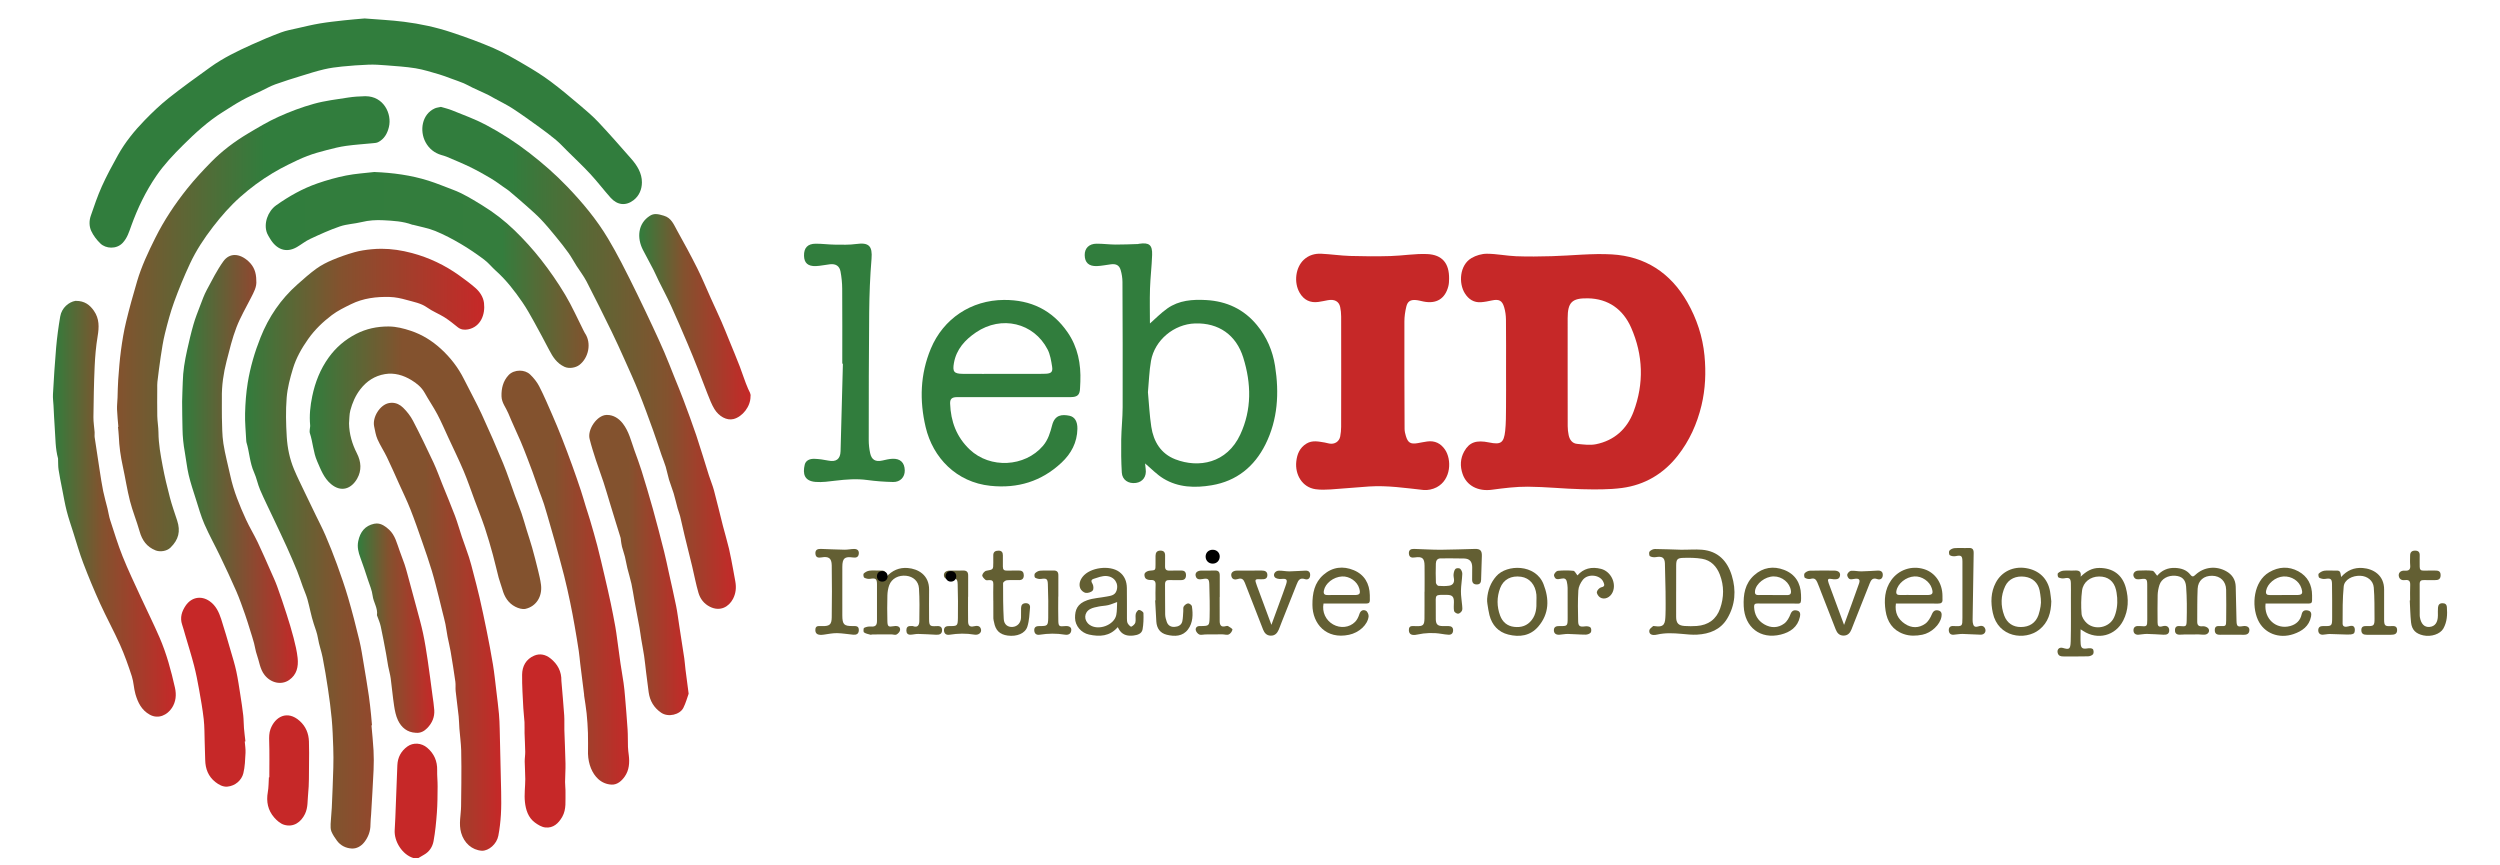
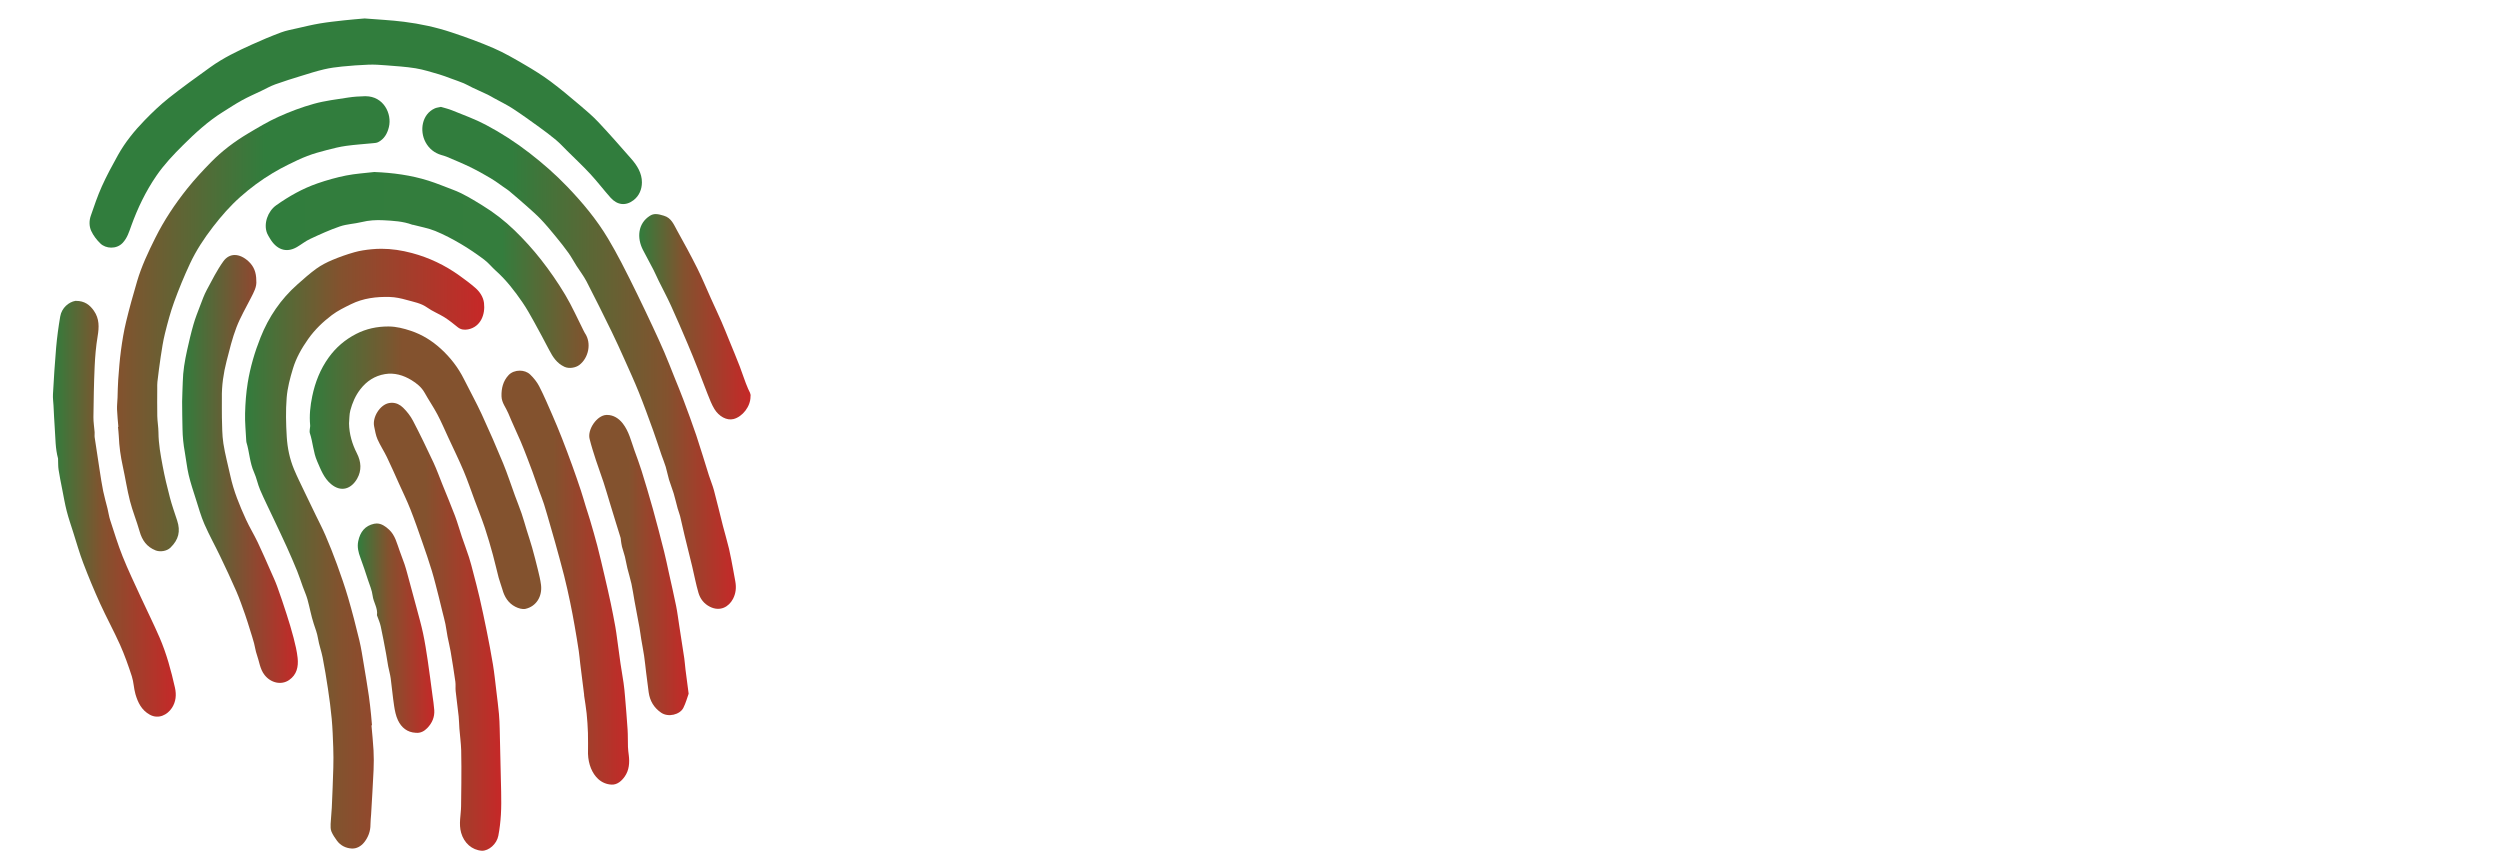
<svg xmlns="http://www.w3.org/2000/svg" xmlns:xlink="http://www.w3.org/1999/xlink" version="1.1" id="Layer_1" x="0px" y="0px" width="368.5px" height="127.56px" viewBox="0 0 368.5 127.56" enable-background="new 0 0 368.5 127.56" xml:space="preserve">
  <g>
    <defs>
-       <rect id="SVGID_1_" x="-44" y="-67.949" width="415.722" height="587.949" />
-     </defs>
+       </defs>
    <clipPath id="SVGID_2_">
      <use xlink:href="#SVGID_1_" overflow="visible" />
    </clipPath>
    <path clip-path="url(#SVGID_2_)" fill="#C62828" d="M221.992,54.772c0-2.556,0.016-5.113-0.013-7.668   c-0.006-0.608-0.094-1.233-0.265-1.815c-0.293-0.999-0.77-1.223-1.777-1.01c-0.538,0.114-1.082,0.228-1.629,0.267   c-1.055,0.076-1.826-0.423-2.38-1.295c-0.947-1.489-0.803-4.173,0.974-5.214c0.662-0.388,1.511-0.638,2.273-0.635   c1.438,0.007,2.872,0.312,4.314,0.368c1.742,0.068,3.49,0.039,5.234-0.008c2.954-0.081,5.921-0.436,8.858-0.265   c4.912,0.285,8.651,2.715,11.112,7.014c1.405,2.455,2.283,5.108,2.55,7.909c0.234,2.453,0.14,4.91-0.445,7.345   c-0.654,2.723-1.775,5.205-3.498,7.401c-2.094,2.671-4.861,4.312-8.207,4.759c-1.966,0.263-3.985,0.228-5.976,0.183   c-2.636-0.06-5.267-0.353-7.902-0.369c-1.777-0.012-3.564,0.216-5.331,0.452c-2.003,0.265-3.699-0.587-4.298-2.331   c-0.39-1.135-0.343-2.279,0.24-3.324c0.765-1.371,1.804-1.704,3.676-1.316c1.715,0.355,2.169,0.068,2.363-1.703   c0.126-1.159,0.111-2.335,0.123-3.503C222.006,58.265,221.992,56.518,221.992,54.772 M231.072,54.701   c0,2.705-0.006,5.409,0.007,8.113c0.002,0.443,0.05,0.894,0.142,1.328c0.143,0.671,0.522,1.217,1.242,1.286   c0.923,0.089,1.89,0.23,2.779,0.052c2.711-0.546,4.587-2.254,5.541-4.788c1.565-4.154,1.422-8.371-0.359-12.409   c-1.175-2.662-3.337-4.26-6.387-4.31c-2.336-0.038-2.959,0.603-2.963,2.935C231.068,49.505,231.072,52.103,231.072,54.701" />
    <path clip-path="url(#SVGID_2_)" fill="#C62828" d="M197.693,54.823c0-2.726,0.006-5.452-0.007-8.177   c-0.002-0.465-0.048-0.937-0.144-1.392c-0.177-0.838-0.855-1.189-1.826-1.001c-0.457,0.089-0.914,0.185-1.374,0.252   c-1.219,0.176-2.154-0.285-2.773-1.349c-0.888-1.527-0.608-3.74,0.619-4.876c0.729-0.676,1.627-0.928,2.582-0.879   c1.422,0.072,2.836,0.283,4.257,0.327c1.975,0.062,3.954,0.071,5.929,0.015c1.803-0.05,3.609-0.371,5.402-0.294   c2.247,0.096,3.272,1.384,3.238,3.64c-0.005,0.36-0.016,0.73-0.103,1.076c-0.469,1.874-1.767,2.669-3.679,2.279   c-0.372-0.075-0.742-0.186-1.118-0.216c-0.789-0.066-1.217,0.191-1.404,0.964c-0.172,0.713-0.283,1.46-0.284,2.193   c-0.013,5.28,0.005,10.561,0.028,15.842c0.001,0.353,0.093,0.714,0.195,1.055c0.29,0.974,0.694,1.214,1.694,1.045   c0.48-0.081,0.956-0.183,1.438-0.251c1.123-0.158,1.996,0.27,2.627,1.19c0.999,1.455,0.939,4.422-1.232,5.562   c-0.568,0.298-1.314,0.462-1.946,0.394c-2.662-0.286-5.315-0.691-8.003-0.515c-1.888,0.124-3.771,0.313-5.659,0.435   c-0.737,0.048-1.492,0.072-2.22-0.029c-2.002-0.278-3.064-2.174-2.858-4.078c0.117-1.093,0.507-2.052,1.515-2.656   c0.865-0.518,1.763-0.295,2.66-0.153c0.229,0.036,0.453,0.105,0.682,0.152c0.777,0.158,1.476-0.277,1.621-1.051   c0.085-0.457,0.133-0.927,0.135-1.392C197.7,60.232,197.693,57.527,197.693,54.823" />
    <path clip-path="url(#SVGID_2_)" fill="#317D3D" d="M169.5,47.683c0.778-0.682,1.609-1.543,2.569-2.22   c1.714-1.209,3.722-1.349,5.736-1.234c2.999,0.172,5.532,1.34,7.469,3.692c1.448,1.759,2.319,3.791,2.668,6.016   c0.626,3.976,0.413,7.894-1.411,11.559c-1.636,3.287-4.263,5.421-7.938,6.035c-2.446,0.409-4.906,0.345-7.102-0.991   c-0.994-0.604-1.82-1.485-2.708-2.23c0.022,0.201,0.047,0.52,0.091,0.835c0.152,1.079-0.42,1.897-1.434,2.04   c-1.116,0.157-2.024-0.444-2.087-1.53c-0.094-1.612-0.11-3.231-0.085-4.847c0.025-1.594,0.206-3.187,0.211-4.78   c0.018-6.155,0-12.312-0.027-18.467c-0.003-0.586-0.101-1.19-0.265-1.754c-0.206-0.706-0.673-0.942-1.419-0.85   c-0.693,0.086-1.383,0.238-2.078,0.265c-1.205,0.046-1.793-0.517-1.805-1.624c-0.011-1.004,0.636-1.668,1.745-1.676   c0.933-0.006,1.866,0.122,2.8,0.129c1.1,0.008,2.201-0.049,3.302-0.08c0.062-0.001,0.124-0.029,0.187-0.039   c1.47-0.212,1.953,0.162,1.904,1.646c-0.054,1.657-0.259,3.309-0.313,4.965C169.456,44.299,169.5,46.058,169.5,47.683    M169.206,57.808c0.159,1.714,0.237,3.418,0.493,5.095c0.334,2.189,1.411,3.976,3.548,4.801c3.428,1.323,7.595,0.594,9.569-3.652   c1.712-3.683,1.632-7.514,0.443-11.334c-1.044-3.355-3.634-5.155-7.109-5.042c-3.1,0.1-5.945,2.452-6.49,5.507   C169.391,54.704,169.351,56.266,169.206,57.808" />
    <path clip-path="url(#SVGID_2_)" fill="#317D3D" d="M149.461,58.536c-2.791,0-5.583-0.002-8.375,0.001   c-0.773,0.001-1.062,0.253-1.038,0.951c0.09,2.63,0.943,4.929,2.895,6.777c3.004,2.842,8.107,2.587,10.79-0.547   c0.76-0.888,1.075-1.968,1.354-3.048c0.395-1.526,1.43-1.617,2.536-1.393c0.81,0.163,1.207,0.863,1.186,1.937   c-0.038,2.008-0.915,3.65-2.347,4.988c-2.952,2.76-6.449,3.826-10.473,3.407c-5.005-0.522-8.487-4.131-9.552-8.67   c-0.918-3.911-0.802-7.776,0.763-11.535c1.849-4.443,5.963-7.162,10.777-7.193c3.971-0.026,7.135,1.499,9.391,4.778   c1.501,2.18,1.98,4.653,1.876,7.262c-0.013,0.319-0.037,0.638-0.045,0.957c-0.024,0.978-0.368,1.324-1.363,1.326   C155.044,58.539,152.253,58.536,149.461,58.536 M147.781,55.108c1.426,0,2.851,0.001,4.277-0.001   c0.702-0.001,1.405,0.017,2.106-0.018c0.782-0.04,1.038-0.276,0.919-1.031c-0.138-0.87-0.275-1.793-0.673-2.559   c-2.036-3.928-6.801-5.047-10.543-2.509c-1.623,1.101-2.899,2.485-3.259,4.522c-0.223,1.269-0.003,1.58,1.299,1.592   C143.866,55.123,145.824,55.11,147.781,55.108" />
    <path clip-path="url(#SVGID_2_)" fill="#317D3D" d="M124.151,53.606c0-3.685,0.015-7.371-0.011-11.057   c-0.006-0.845-0.091-1.7-0.248-2.529c-0.156-0.823-0.705-1.159-1.543-1.068c-0.694,0.075-1.383,0.241-2.078,0.269   c-1.182,0.048-1.732-0.459-1.758-1.508c-0.029-1.175,0.524-1.788,1.726-1.792c0.934-0.003,1.867,0.128,2.802,0.138   c1.058,0.011,2.131,0.05,3.173-0.095c1.872-0.26,2.405,0.313,2.249,2.188c-0.217,2.606-0.318,5.227-0.344,7.843   c-0.064,6.283-0.062,12.568-0.068,18.852c-0.001,0.653,0.072,1.318,0.21,1.956c0.214,0.986,0.802,1.301,1.779,1.082   c0.495-0.11,0.996-0.238,1.499-0.261c1.166-0.053,1.799,0.566,1.823,1.706c0.022,0.99-0.663,1.74-1.723,1.717   c-1.272-0.029-2.549-0.119-3.809-0.293c-1.559-0.213-3.092-0.091-4.637,0.092c-0.988,0.117-1.997,0.268-2.979,0.189   c-1.66-0.134-1.916-1.179-1.601-2.534c0.153-0.659,0.789-0.892,1.412-0.872c0.695,0.022,1.394,0.124,2.076,0.263   c1.145,0.233,1.764-0.214,1.797-1.385c0.119-4.299,0.23-8.598,0.345-12.898C124.214,53.608,124.182,53.607,124.151,53.606" />
    <path clip-path="url(#SVGID_2_)" fill="#635F33" d="M317.968,84.868c0.645-0.779,1.559-1.221,2.71-1.155   c0.867,0.05,1.642,0.305,2.183,0.997c0.3,0.384,0.468,0.274,0.749,0.014c1.264-1.168,3.011-1.363,4.525-0.529   c0.892,0.491,1.376,1.247,1.409,2.261c0.052,1.681,0.073,3.363,0.117,5.044c0.022,0.823,0.151,0.924,0.934,0.796   c0.564-0.093,0.962,0.115,0.964,0.545c0.002,0.53-0.309,0.733-0.828,0.726c-1.162-0.017-2.326-0.013-3.488-0.002   c-0.517,0.005-0.805-0.174-0.783-0.742c0.022-0.582,0.415-0.552,0.809-0.538c0.819,0.03,0.862,0.006,0.868-0.832   c0.012-1.511,0.029-3.021-0.005-4.531c-0.027-1.241-0.854-2.034-2.049-2.054c-1.233-0.02-2.095,0.694-2.151,1.928   c-0.073,1.611-0.044,3.228-0.06,4.842c-0.005,0.556,0.249,0.731,0.807,0.672c0.264-0.028,0.65,0.105,0.81,0.303   c0.298,0.372,0.034,0.871-0.46,0.93c-0.311,0.038-0.635-0.027-0.953-0.029c-0.694-0.004-1.388,0-2.083,0.007   c-0.277,0.003-0.555,0.05-0.828,0.027c-0.45-0.038-0.61-0.329-0.571-0.756c0.041-0.456,0.342-0.541,0.723-0.508   c0.89,0.078,0.979,0.079,0.999-0.792c0.039-1.676,0.044-3.36-0.083-5.03c-0.082-1.075-0.652-1.518-1.579-1.594   c-1.091-0.091-2.059,0.44-2.352,1.358c-0.152,0.476-0.251,0.987-0.264,1.484c-0.036,1.341-0.016,2.683-0.011,4.024   c0.001,0.488,0.124,0.758,0.731,0.575c0.596-0.179,0.969,0.085,0.984,0.566c0.017,0.585-0.365,0.706-0.845,0.683   c-0.805-0.038-1.61-0.105-2.416-0.118c-0.421-0.006-0.842,0.087-1.265,0.117c-0.47,0.033-0.748-0.223-0.742-0.672   c0.006-0.427,0.295-0.633,0.731-0.604c0.085,0.006,0.17-0.005,0.255,0.003c1.004,0.094,1.046,0.06,1.048-0.979   c0.001-1.705-0.001-3.409-0.008-5.113c-0.003-0.858-0.124-0.948-0.958-0.833c-0.399,0.054-0.833,0.11-1.037-0.382   c-0.18-0.432,0.156-0.861,0.699-0.873c0.69-0.015,1.39-0.064,2.069,0.03C317.516,84.17,317.706,84.577,317.968,84.868" />
    <path clip-path="url(#SVGID_2_)" fill="#635F33" d="M245.406,83c-0.046-0.848-0.463-1.032-1.322-0.881   c-0.285,0.051-0.644,0.008-0.883-0.136c-0.124-0.075-0.168-0.558-0.054-0.688c0.178-0.205,0.52-0.372,0.792-0.371   c1.273,0.001,2.545,0.082,3.818,0.104c1.036,0.017,2.079-0.085,3.108,0.001c2.368,0.198,3.745,1.654,4.405,3.813   c0.666,2.178,0.513,4.328-0.669,6.317c-0.992,1.67-2.615,2.282-4.453,2.388c-0.758,0.043-1.527-0.049-2.289-0.117   c-1.21-0.108-2.403-0.169-3.611,0.11c-0.812,0.189-1.229-0.098-1.133-0.645c0.04-0.229,0.351-0.413,0.55-0.607   c0.034-0.031,0.125-0.014,0.187-0.003c1.543,0.253,1.592-0.434,1.64-1.63c0.047-1.169,0.01-2.341,0.01-3.512L245.406,83z    M247.065,87.168h-0.003c0,1.254-0.005,2.509,0.001,3.764c0.005,0.914,0.332,1.279,1.251,1.338c0.594,0.038,1.194,0.044,1.786,0   c1.689-0.124,2.886-0.974,3.446-2.579c0.576-1.651,0.595-3.335-0.038-4.982c-0.469-1.221-1.307-2.124-2.633-2.347   c-0.913-0.154-1.861-0.159-2.791-0.131c-0.855,0.027-1.008,0.242-1.016,1.109C247.056,84.616,247.065,85.892,247.065,87.168" />
    <path clip-path="url(#SVGID_2_)" fill="#635F33" d="M209.984,87.212c0-1.277,0.013-2.555-0.004-3.832   c-0.014-1.115-0.348-1.378-1.439-1.212c-0.443,0.068-0.825,0.006-0.87-0.559c-0.043-0.549,0.291-0.712,0.756-0.699   c1.316,0.037,2.632,0.128,3.948,0.124c1.68-0.005,3.36-0.092,5.042-0.123c0.778-0.015,1.029,0.26,1.008,1.041   c-0.031,1.166-0.075,2.332-0.111,3.498c-0.013,0.416-0.156,0.697-0.631,0.698c-0.483,0.001-0.695-0.247-0.691-0.713   c0.006-0.617,0.02-1.235,0.01-1.852c-0.015-0.816-0.38-1.234-1.191-1.261c-1.143-0.038-2.289-0.007-3.432-0.018   c-0.534-0.005-0.721,0.338-0.735,0.77c-0.03,0.936-0.029,1.874,0.008,2.81c0.006,0.17,0.233,0.461,0.378,0.473   c0.524,0.047,1.064,0.048,1.583-0.027c0.501-0.073,0.768-0.418,0.707-0.957c-0.028-0.253-0.095-0.513-0.06-0.759   c0.038-0.27,0.107-0.594,0.286-0.766c0.128-0.123,0.549-0.133,0.679-0.015c0.188,0.169,0.327,0.502,0.317,0.76   c-0.031,0.846-0.189,1.69-0.2,2.536c-0.01,0.717,0.126,1.434,0.182,2.153c0.019,0.249,0.065,0.538-0.036,0.742   c-0.1,0.201-0.367,0.432-0.568,0.438c-0.2,0.006-0.551-0.22-0.587-0.395c-0.087-0.423-0.031-0.876-0.026-1.316   c0.013-0.776-0.235-1.058-1.006-1.065c-1.893-0.016-1.668-0.094-1.671,1.623c-0.001,0.661-0.01,1.321,0.006,1.98   c0.018,0.74,0.278,0.985,1.013,0.995c0.298,0.004,0.596-0.005,0.895,0.003c0.4,0.01,0.65,0.2,0.644,0.62   c-0.008,0.433-0.237,0.678-0.683,0.652c-0.337-0.02-0.673-0.067-1.006-0.123c-1.209-0.201-2.403-0.164-3.604,0.101   c-0.837,0.185-1.217-0.061-1.228-0.652c-0.008-0.387,0.144-0.61,0.557-0.6c0.192,0.004,0.383-0.002,0.575,0.006   c0.948,0.036,1.154-0.142,1.168-1.118c0.017-1.319,0.004-2.639,0.004-3.959H209.984z" />
    <path clip-path="url(#SVGID_2_)" fill="#635F33" d="M306.687,85.004c0.816-0.786,1.657-1.295,2.756-1.289   c1.986,0.009,3.378,0.987,3.902,2.909c0.446,1.638,0.406,3.292-0.377,4.836c-1.152,2.27-3.784,2.935-5.91,1.541   c-0.101-0.066-0.204-0.13-0.377-0.241c0,0.775-0.041,1.469,0.011,2.157c0.05,0.641,0.319,0.768,0.962,0.663   c0.27-0.045,0.639-0.061,0.815,0.086c0.143,0.12,0.175,0.578,0.057,0.751c-0.131,0.193-0.485,0.321-0.745,0.328   c-1.208,0.033-2.418,0.013-3.627,0.015c-0.381,0.001-0.721-0.058-0.846-0.499c-0.145-0.508,0.203-0.91,0.74-0.758   c0.91,0.256,1.142,0.281,1.175-0.985c0.055-2.171,0.024-4.345,0.028-6.517c0.001-0.682,0.015-1.364-0.005-2.045   c-0.022-0.719-0.263-0.856-0.956-0.713c-0.277,0.057-0.622-0.002-0.872-0.131c-0.112-0.058-0.173-0.521-0.076-0.618   c0.197-0.196,0.51-0.344,0.789-0.373c0.548-0.056,1.108,0.012,1.66-0.024C306.418,84.054,306.82,84.196,306.687,85.004    M311.848,90.365c0.283-0.976,0.308-2.01,0.135-3.011c-0.022-0.131-0.047-0.258-0.076-0.384c-0.302-1.312-1.197-2.007-2.509-1.995   c-1.275,0.012-2.344,0.816-2.505,2.088c-0.143,1.128-0.161,2.288-0.069,3.421c0.039,0.484,0.404,1.041,0.785,1.38   c1.221,1.087,3.318,0.649,4.002-0.852C311.708,90.803,311.784,90.584,311.848,90.365" />
    <path clip-path="url(#SVGID_2_)" fill="#635F33" d="M164.757,92.44c-1.188,1.375-2.68,1.432-4.238,1.094   c-1.154-0.251-2.046-1.287-2.058-2.451c-0.013-1.177,0.328-2.101,1.8-2.613c0.906-0.315,1.905-0.353,2.858-0.538   c0.573-0.112,1.203-0.154,1.449-0.841c0.379-1.059-0.282-2.117-1.504-2.185c-0.618-0.035-1.266,0.223-1.879,0.418   c-0.309,0.098-0.415,0.314-0.17,0.694c0.168,0.26,0.217,0.811,0.052,1.018c-0.2,0.249-0.703,0.406-1.037,0.355   c-0.302-0.046-0.682-0.374-0.8-0.668c-0.241-0.604-0.041-1.212,0.362-1.721c1.085-1.367,3.97-1.741,5.377-0.714   c0.809,0.591,1.113,1.428,1.129,2.377c0.025,1.49,0.002,2.981,0.011,4.471c0.002,0.25,0.001,0.531,0.111,0.742   c0.112,0.213,0.445,0.535,0.53,0.494c0.249-0.119,0.538-0.367,0.601-0.617c0.101-0.401-0.026-0.856,0.056-1.266   c0.047-0.233,0.327-0.598,0.482-0.589c0.238,0.015,0.647,0.295,0.654,0.475c0.029,0.793,0.01,1.602-0.126,2.382   c-0.115,0.657-0.743,0.845-1.319,0.917c-0.786,0.098-1.535-0.017-2.048-0.728C164.951,92.809,164.88,92.654,164.757,92.44    M164.664,88.74c-0.496,0.175-0.9,0.358-1.322,0.457c-0.453,0.106-0.929,0.11-1.384,0.204c-0.432,0.089-0.89,0.168-1.268,0.375   c-0.936,0.511-0.967,1.679-0.103,2.312c1.265,0.927,3.638,0.084,3.951-1.439C164.663,90.04,164.626,89.399,164.664,88.74" />
    <path clip-path="url(#SVGID_2_)" fill="#635F33" d="M130.6,85.074c0.913-1.013,1.96-1.45,3.199-1.351   c1.499,0.121,3.179,1.011,3.15,3.214c-0.019,1.448-0.006,2.895-0.003,4.343c0.003,0.947,0.14,1.074,1.062,1.007   c0.446-0.032,0.846,0.028,0.854,0.589c0.007,0.559-0.368,0.709-0.854,0.686c-0.888-0.042-1.776-0.103-2.664-0.119   c-0.378-0.007-0.756,0.1-1.136,0.112c-0.418,0.013-0.614-0.226-0.609-0.642c0.005-0.409,0.169-0.649,0.61-0.63   c0.128,0.006,0.268-0.029,0.381,0.013c0.72,0.269,0.911-0.224,0.919-0.731c0.026-1.616,0.052-3.237-0.052-4.848   c-0.07-1.062-0.861-1.731-1.862-1.846c-1.145-0.13-2.161,0.397-2.527,1.396c-0.17,0.465-0.251,0.984-0.265,1.482   c-0.036,1.275-0.036,2.553-0.001,3.828c0.02,0.785,0.159,0.859,0.927,0.724c0.619-0.109,1.011,0.103,0.94,0.588   c-0.035,0.242-0.296,0.522-0.529,0.643c-0.193,0.1-0.495-0.022-0.749-0.023c-0.926-0.003-1.853,0.002-2.779,0.008   c-0.105,0.001-0.219,0.063-0.313,0.037c-0.326-0.09-0.686-0.15-0.946-0.339c-0.111-0.081-0.089-0.612,0.013-0.665   c0.288-0.148,0.655-0.226,0.98-0.2c0.633,0.052,0.917-0.133,0.921-0.79c0.013-1.831,0.013-3.662,0-5.492   c-0.006-0.764-0.229-0.884-1.005-0.751c-0.28,0.047-0.624-0.031-0.873-0.17c-0.115-0.064-0.172-0.52-0.078-0.611   c0.217-0.206,0.534-0.376,0.83-0.417c0.479-0.066,0.974-0.008,1.463-0.02C130.449,84.081,130.507,84.126,130.6,85.074" />
    <path clip-path="url(#SVGID_2_)" fill="#635F33" d="M345.086,85.05c0.858-0.974,1.915-1.426,3.178-1.328   c1.551,0.121,3.179,1.048,3.156,3.21c-0.015,1.469-0.007,2.939-0.001,4.407c0.004,0.877,0.145,0.998,1,0.949   c0.437-0.025,0.911-0.053,0.916,0.577c0.005,0.607-0.411,0.705-0.914,0.7c-1.182-0.011-2.364-0.013-3.546,0.001   c-0.475,0.006-0.8-0.132-0.814-0.66c-0.016-0.57,0.353-0.643,0.809-0.625c1.024,0.041,1.146-0.068,1.136-1.103   c-0.015-1.53,0.015-3.066-0.111-4.588c-0.085-1.022-0.955-1.673-1.965-1.72c-1.188-0.056-2.368,0.567-2.467,1.578   c-0.176,1.809-0.161,3.64-0.161,5.462c0,0.487,0.398,0.541,0.856,0.416c0.316-0.085,0.781-0.218,0.918,0.27   c0.067,0.241,0.021,0.677-0.136,0.781c-0.244,0.163-0.627,0.159-0.951,0.156c-0.863-0.01-1.726-0.071-2.59-0.082   c-0.336-0.004-0.671,0.093-1.008,0.106c-0.444,0.017-0.685-0.252-0.68-0.667c0.005-0.432,0.272-0.619,0.718-0.61   c1.32,0.025,1.329,0.016,1.332-1.336c0.004-1.617,0.003-3.236-0.022-4.854c-0.011-0.784-0.212-0.889-0.99-0.763   c-0.284,0.046-0.63-0.027-0.883-0.163c-0.117-0.063-0.182-0.519-0.087-0.611c0.213-0.211,0.527-0.386,0.823-0.431   c0.458-0.068,0.933-0.004,1.4-0.019C344.915,84.074,344.946,84.093,345.086,85.05" />
    <path clip-path="url(#SVGID_2_)" fill="#635F33" d="M195.086,88.96c-0.237,1.271,0.336,2.472,1.415,3.083   c1.059,0.601,2.388,0.48,3.238-0.376c0.297-0.299,0.501-0.733,0.631-1.143c0.172-0.538,0.549-0.704,0.962-0.507   c0.226,0.108,0.43,0.572,0.399,0.849c-0.138,1.253-1.422,2.387-2.877,2.699c-3.363,0.719-5.391-1.606-5.403-4.404   c-0.006-1.711,0.283-3.265,1.629-4.438c1.334-1.163,2.901-1.33,4.469-0.676c1.567,0.653,2.326,1.977,2.361,3.673   c0.029,1.369,0.087,1.239-1.237,1.239C198.822,88.96,196.969,88.96,195.086,88.96 M197.738,87.705v0.003c0.638,0,1.275,0,1.913,0   c0.78-0.001,0.923-0.198,0.703-0.971c-0.294-1.035-1.423-1.823-2.532-1.767c-1.276,0.065-2.473,1.008-2.68,2.078   c-0.094,0.485,0.078,0.67,0.555,0.661C196.378,87.695,197.058,87.705,197.738,87.705" />
    <path clip-path="url(#SVGID_2_)" fill="#635F33" d="M261.953,88.96c-0.959,0-1.918,0.013-2.877-0.006   c-0.379-0.008-0.538,0.103-0.522,0.508c0.049,1.128,0.527,2.004,1.504,2.568c0.994,0.573,2.034,0.548,2.939-0.12   c0.423-0.311,0.728-0.871,0.921-1.381c0.203-0.536,0.529-0.645,0.979-0.534c0.485,0.119,0.497,0.537,0.412,0.927   c-0.332,1.523-1.453,2.275-2.827,2.615c-3.004,0.743-5.321-1.075-5.458-4.173c-0.078-1.738,0.18-3.362,1.553-4.586   c1.289-1.149,2.815-1.383,4.39-0.781c1.626,0.62,2.446,1.912,2.503,3.646c0.054,1.644-0.027,1.291-1.279,1.315   C263.446,88.971,262.7,88.96,261.953,88.96 M261.291,87.705v0.006c0.702,0,1.404-0.01,2.106,0.004   c0.473,0.009,0.649-0.182,0.582-0.659c-0.163-1.157-1.286-2.097-2.532-2.092c-1.273,0.005-2.618,1.052-2.76,2.141   c-0.05,0.387,0.052,0.614,0.497,0.604C259.885,87.694,260.588,87.705,261.291,87.705" />
    <path clip-path="url(#SVGID_2_)" fill="#635F33" d="M333.944,88.96c-0.263,2.255,1.566,3.88,3.628,3.318   c0.882-0.24,1.492-0.801,1.69-1.719c0.119-0.55,0.464-0.674,0.94-0.572c0.508,0.108,0.52,0.527,0.443,0.906   c-0.284,1.411-1.3,2.127-2.562,2.564c-2.159,0.748-4.363-0.103-5.266-2.092c-0.967-2.134-0.653-5.662,1.661-7.02   c1.406-0.826,2.872-0.903,4.294-0.136c1.379,0.746,2.028,1.996,2.029,3.569c0,1.279,0.118,1.183-1.153,1.182   c-1.682-0.001-3.364-0.001-5.045-0.001H333.944z M336.637,87.707c0.617,0,1.235,0.001,1.852,0c0.855-0.002,0.986-0.175,0.747-0.979   c-0.326-1.089-1.455-1.832-2.668-1.756c-1.18,0.075-2.34,1.046-2.54,2.089c-0.094,0.494,0.091,0.663,0.564,0.652   C335.274,87.697,335.956,87.708,336.637,87.707" />
    <path clip-path="url(#SVGID_2_)" fill="#635F33" d="M279.456,88.96c-0.191,1.342,0.304,2.315,1.339,3.001   c0.978,0.647,2.045,0.643,2.983-0.023c0.444-0.314,0.767-0.884,0.985-1.405c0.214-0.508,0.508-0.661,0.975-0.544   c0.487,0.122,0.497,0.536,0.43,0.925c-0.203,1.173-1.497,2.379-2.812,2.643c-0.927,0.185-1.847,0.218-2.759-0.102   c-1.63-0.571-2.427-1.836-2.663-3.429c-0.232-1.569-0.143-3.134,0.836-4.514c1.089-1.534,3.02-2.19,4.846-1.619   c1.64,0.513,2.704,2.074,2.704,3.966c0,0.149-0.014,0.299,0.001,0.446c0.052,0.507-0.181,0.668-0.672,0.663   c-1.832-0.019-3.663-0.008-5.494-0.008H279.456z M282.174,87.702v0.006c0.618,0,1.235,0.001,1.852,0   c0.828-0.001,0.971-0.201,0.721-0.998c-0.322-1.024-1.467-1.804-2.562-1.746c-1.247,0.066-2.448,1.038-2.654,2.127   c-0.086,0.456,0.085,0.626,0.536,0.615C280.769,87.689,281.472,87.702,282.174,87.702" />
    <path clip-path="url(#SVGID_2_)" fill="#635F33" d="M302.362,88.633c-0.036,1.645-0.435,3.124-1.786,4.188   c-2.085,1.642-6.056,1.144-6.834-2.481c-0.328-1.526-0.309-3.043,0.438-4.457c0.864-1.636,2.591-2.443,4.446-2.145   c1.938,0.312,3.214,1.541,3.555,3.447C302.265,87.664,302.302,88.15,302.362,88.633 M300.778,89.395   c0.068-0.375,0.08-0.762,0.038-1.14c-0.052-0.452-0.094-0.843-0.175-1.226c-0.242-1.142-1.044-1.863-2.183-2.018   c-1.284-0.175-2.384,0.318-2.891,1.386c-0.67,1.411-0.684,2.885-0.145,4.333c0.423,1.133,1.319,1.701,2.448,1.694   c1.264-0.007,2.179-0.586,2.601-1.765C300.62,90.239,300.705,89.796,300.778,89.395" />
    <path clip-path="url(#SVGID_2_)" fill="#635F33" d="M219.243,89.002c-0.038-0.252-0.06-0.508-0.038-0.763   c0.106-1.245,0.5-2.34,1.351-3.312c1.553-1.776,5.78-1.814,6.954,1.168c0.861,2.187,0.861,4.359-0.769,6.262   c-1.188,1.387-2.779,1.585-4.423,1.175c-1.459-0.364-2.395-1.393-2.772-2.86C219.406,90.126,219.331,89.562,219.243,89.002    M226.471,88.605c0-0.319,0.027-0.64-0.005-0.955c-0.147-1.461-1.004-2.454-2.253-2.636c-1.451-0.211-2.605,0.386-3.09,1.671   c-0.506,1.34-0.503,2.713-0.004,4.054c0.35,0.943,1.041,1.543,2.073,1.662c1.039,0.119,1.925-0.153,2.594-1.021   C226.426,90.55,226.501,89.591,226.471,88.605" />
    <path clip-path="url(#SVGID_2_)" fill="#635F33" d="M187.406,92.103c0.606-1.656,1.159-3.161,1.707-4.666   c0.152-0.415,0.295-0.833,0.439-1.25c0.267-0.77,0.105-0.93-0.698-0.848c-0.315,0.032-0.777-0.047-0.952-0.259   c-0.321-0.388,0.048-0.957,0.608-0.965c0.528-0.008,1.058,0.112,1.587,0.106c0.786-0.007,1.571-0.095,2.357-0.11   c0.46-0.009,0.7,0.247,0.659,0.733c-0.043,0.494-0.399,0.643-0.766,0.519c-0.748-0.256-0.985,0.19-1.202,0.733   c-0.756,1.904-1.513,3.809-2.269,5.714c-0.133,0.335-0.246,0.677-0.39,1.006c-0.226,0.515-0.555,0.896-1.191,0.879   c-0.607-0.017-0.919-0.401-1.117-0.893c-0.48-1.195-0.935-2.4-1.401-3.6c-0.429-1.104-0.853-2.21-1.292-3.31   c-0.181-0.453-0.427-0.744-1.02-0.545c-0.409,0.138-0.886,0.101-0.976-0.497c-0.068-0.455,0.278-0.742,0.886-0.745   c1.207-0.006,2.416,0.003,3.623-0.004c0.472-0.003,0.821,0.165,0.812,0.677c-0.009,0.54-0.404,0.624-0.856,0.605   c-1.029-0.043-1.045-0.031-0.686,0.955C185.951,88.214,186.655,90.082,187.406,92.103" />
    <path clip-path="url(#SVGID_2_)" fill="#635F33" d="M271.815,92.111c0.779-2.145,1.515-4.119,2.209-6.109   c0.207-0.594-0.04-0.788-0.69-0.673c-0.247,0.043-0.56,0.11-0.741,0c-0.181-0.111-0.358-0.463-0.309-0.651   c0.057-0.221,0.345-0.52,0.556-0.54c0.498-0.047,1.01,0.089,1.515,0.083c0.806-0.01,1.611-0.082,2.418-0.117   c0.483-0.021,0.784,0.179,0.748,0.71c-0.036,0.521-0.421,0.687-0.807,0.545c-0.697-0.257-0.928,0.149-1.127,0.646   c-0.776,1.941-1.541,3.886-2.31,5.831c-0.124,0.313-0.245,0.627-0.369,0.94c-0.21,0.534-0.552,0.911-1.169,0.911   c-0.622,0-0.953-0.385-1.161-0.919c-0.721-1.849-1.442-3.696-2.163-5.544c-0.184-0.471-0.35-0.952-0.558-1.413   c-0.177-0.392-0.413-0.657-0.946-0.492c-0.258,0.08-0.629-0.002-0.866-0.147c-0.119-0.073-0.159-0.541-0.049-0.666   c0.182-0.205,0.51-0.376,0.784-0.385c1.184-0.04,2.37-0.02,3.555-0.016c0.622,0.003,0.953,0.27,0.886,0.729   c-0.087,0.589-0.543,0.559-0.978,0.545c-0.064-0.002-0.126-0.017-0.189-0.029c-0.612-0.117-0.728,0.006-0.508,0.615   c0.494,1.369,1.007,2.731,1.512,4.096C271.293,90.692,271.525,91.325,271.815,92.111" />
    <path clip-path="url(#SVGID_2_)" fill="#635F33" d="M232.514,84.818c0.882-1.027,2.085-1.325,3.479-0.967   c1.435,0.369,2.302,2.102,1.712,3.437c-0.351,0.793-1.232,1.184-1.869,0.761c-0.24-0.159-0.5-0.559-0.458-0.798   c0.047-0.269,0.393-0.634,0.662-0.687c0.578-0.113,0.435-0.429,0.315-0.738c-0.428-1.103-2.285-1.342-3.057-0.346   c-0.335,0.432-0.622,1.015-0.652,1.547c-0.089,1.525-0.068,3.058-0.027,4.586c0.02,0.705,0.29,0.817,1.011,0.712   c0.265-0.038,0.634-0.002,0.804,0.159c0.14,0.133,0.162,0.58,0.042,0.746c-0.14,0.191-0.493,0.316-0.753,0.316   c-0.869,0-1.737-0.089-2.606-0.103c-0.421-0.007-0.842,0.089-1.265,0.116c-0.473,0.03-0.816-0.173-0.811-0.676   c0.006-0.485,0.351-0.611,0.796-0.603c1.236,0.021,1.236,0.012,1.236-1.294c-0.001-1.448,0.005-2.895-0.006-4.342   c-0.002-0.293-0.056-0.589-0.112-0.879c-0.087-0.443-0.356-0.578-0.798-0.476c-0.26,0.061-0.578,0.125-0.796,0.026   c-0.168-0.075-0.349-0.446-0.295-0.61c0.078-0.234,0.351-0.548,0.564-0.567c0.758-0.07,1.533-0.079,2.29-0.001   C232.131,84.158,232.302,84.563,232.514,84.818" />
-     <path clip-path="url(#SVGID_2_)" fill="#635F33" d="M146.409,88.539c0-0.809-0.02-1.619,0.008-2.428   c0.015-0.448-0.158-0.625-0.589-0.604c-0.191,0.009-0.445,0.065-0.561-0.031c-0.216-0.181-0.511-0.48-0.481-0.689   c0.036-0.25,0.348-0.612,0.59-0.655c1.027-0.188,1.033-0.151,1.033-1.177c0-0.362,0.006-0.724-0.001-1.086   c-0.01-0.534,0.312-0.7,0.775-0.703c0.456-0.003,0.645,0.25,0.641,0.688c-0.005,0.554,0.012,1.108-0.001,1.661   c-0.01,0.437,0.176,0.612,0.615,0.594c0.596-0.024,1.193,0.001,1.79-0.008c0.457-0.006,0.664,0.233,0.678,0.662   c0.015,0.454-0.185,0.737-0.667,0.744c-0.617,0.008-1.24-0.034-1.852,0.024c-0.198,0.019-0.534,0.279-0.534,0.43   c-0.003,1.764,0.001,3.531,0.099,5.292c0.046,0.818,0.61,1.216,1.319,1.155c0.707-0.061,1.204-0.612,1.227-1.383   c0.014-0.469-0.006-0.938,0.007-1.406c0.011-0.411,0.189-0.686,0.645-0.707c0.457-0.022,0.713,0.228,0.676,0.642   c-0.085,0.942-0.111,1.917-0.392,2.806c-0.325,1.029-1.573,1.504-2.902,1.323c-1.177-0.161-1.793-0.763-2.009-1.96   c-0.034-0.189-0.102-0.376-0.104-0.564c-0.012-0.874-0.006-1.747-0.006-2.62H146.409z" />
+     <path clip-path="url(#SVGID_2_)" fill="#635F33" d="M146.409,88.539c0-0.809-0.02-1.619,0.008-2.428   c0.015-0.448-0.158-0.625-0.589-0.604c-0.191,0.009-0.445,0.065-0.561-0.031c-0.216-0.181-0.511-0.48-0.481-0.689   c0.036-0.25,0.348-0.612,0.59-0.655c1.027-0.188,1.033-0.151,1.033-1.177c0-0.362,0.006-0.724-0.001-1.086   c-0.01-0.534,0.312-0.7,0.775-0.703c0.456-0.003,0.645,0.25,0.641,0.688c-0.005,0.554,0.012,1.108-0.001,1.661   c-0.01,0.437,0.176,0.612,0.615,0.594c0.596-0.024,1.193,0.001,1.79-0.008c0.457-0.006,0.664,0.233,0.678,0.662   c-0.617,0.008-1.24-0.034-1.852,0.024c-0.198,0.019-0.534,0.279-0.534,0.43   c-0.003,1.764,0.001,3.531,0.099,5.292c0.046,0.818,0.61,1.216,1.319,1.155c0.707-0.061,1.204-0.612,1.227-1.383   c0.014-0.469-0.006-0.938,0.007-1.406c0.011-0.411,0.189-0.686,0.645-0.707c0.457-0.022,0.713,0.228,0.676,0.642   c-0.085,0.942-0.111,1.917-0.392,2.806c-0.325,1.029-1.573,1.504-2.902,1.323c-1.177-0.161-1.793-0.763-2.009-1.96   c-0.034-0.189-0.102-0.376-0.104-0.564c-0.012-0.874-0.006-1.747-0.006-2.62H146.409z" />
    <path clip-path="url(#SVGID_2_)" fill="#635F33" d="M355.253,88.502c0-0.744-0.029-1.491,0.01-2.234   c0.029-0.575-0.148-0.844-0.757-0.763c-0.413,0.055-0.779-0.055-0.905-0.509c-0.142-0.51,0.223-0.93,0.838-0.881   c0.655,0.052,0.887-0.179,0.823-0.824c-0.046-0.464-0.007-0.936-0.009-1.404c-0.001-0.506,0.261-0.731,0.754-0.725   c0.483,0.007,0.678,0.246,0.659,0.726c-0.022,0.552,0.006,1.106-0.002,1.659c-0.006,0.407,0.173,0.574,0.582,0.559   c0.552-0.02,1.107,0.006,1.66-0.008c0.483-0.012,0.842,0.081,0.843,0.678c0.001,0.613-0.353,0.747-0.872,0.734   c-0.531-0.014-1.065,0.014-1.596-0.007c-0.431-0.017-0.624,0.142-0.62,0.587c0.011,1.532,0.004,3.065,0.005,4.597   c0.001,0.085,0.004,0.171,0.018,0.255c0.172,1.028,0.666,1.533,1.432,1.466c0.804-0.071,1.227-0.654,1.231-1.698   c0.001-0.383-0.02-0.768,0.014-1.149c0.032-0.362,0.186-0.638,0.63-0.647c0.415-0.008,0.645,0.159,0.679,0.573   c0.088,1.091,0.033,2.171-0.512,3.148c-0.469,0.839-1.805,1.27-2.954,1.022c-1.107-0.24-1.698-0.808-1.815-1.911   c-0.115-1.075-0.131-2.159-0.19-3.24C355.215,88.505,355.235,88.503,355.253,88.502" />
    <path clip-path="url(#SVGID_2_)" fill="#635F33" d="M170.325,88.5c0-0.745-0.031-1.492,0.01-2.235   c0.033-0.587-0.168-0.812-0.764-0.773c-0.245,0.015-0.584-0.08-0.729-0.252c-0.142-0.169-0.205-0.567-0.099-0.74   c0.124-0.203,0.462-0.361,0.719-0.381c0.86-0.07,0.863-0.043,0.863-0.916c0-0.425-0.003-0.851,0.001-1.277   c0.006-0.469,0.2-0.762,0.715-0.765c0.527-0.003,0.71,0.279,0.696,0.769c-0.013,0.511,0.01,1.022-0.007,1.532   c-0.015,0.459,0.17,0.663,0.641,0.645c0.574-0.021,1.15,0.006,1.724-0.008c0.476-0.012,0.719,0.195,0.722,0.675   c0.003,0.497-0.235,0.744-0.741,0.737c-0.554-0.007-1.108,0.018-1.661-0.008c-0.484-0.022-0.696,0.142-0.688,0.656   c0.022,1.469-0.008,2.938,0.019,4.406c0.006,0.371,0.112,0.752,0.237,1.106c0.182,0.518,0.595,0.768,1.14,0.734   c0.543-0.034,1.022-0.251,1.15-0.823c0.11-0.49,0.101-1.006,0.142-1.511c0.02-0.232-0.041-0.514,0.071-0.683   c0.138-0.209,0.411-0.428,0.642-0.447c0.182-0.014,0.533,0.246,0.559,0.422c0.177,1.192,0.168,2.42-0.576,3.414   c-0.781,1.043-1.964,1.073-3.136,0.784c-0.987-0.244-1.467-0.951-1.533-1.943c-0.068-1.037-0.115-2.076-0.172-3.115   C170.288,88.503,170.307,88.501,170.325,88.5" />
    <path clip-path="url(#SVGID_2_)" fill="#635F33" d="M124.157,87.188c0,1.17-0.004,2.341,0.001,3.511   c0.007,1.365,0.237,1.596,1.576,1.582c0.452-0.005,0.88-0.024,0.856,0.625c-0.02,0.55-0.368,0.686-0.816,0.65   c-0.801-0.065-1.599-0.221-2.399-0.232c-0.65-0.008-1.304,0.131-1.953,0.223c-0.835,0.119-1.231-0.085-1.24-0.66   c-0.006-0.38,0.131-0.618,0.553-0.604c0.149,0.006,0.298-0.002,0.447,0.001c1.085,0.024,1.4-0.2,1.416-1.286   c0.04-2.553,0.041-5.107,0.001-7.66c-0.017-1.08-0.455-1.359-1.518-1.176c-0.432,0.075-0.836,0.043-0.887-0.529   c-0.052-0.579,0.3-0.742,0.795-0.725c1.166,0.038,2.33,0.1,3.496,0.118c0.464,0.007,0.928-0.103,1.393-0.111   c0.475-0.008,0.779,0.22,0.706,0.744c-0.071,0.51-0.446,0.572-0.861,0.513c-1.222-0.173-1.555,0.112-1.563,1.376   C124.151,84.761,124.157,85.975,124.157,87.188" />
    <path clip-path="url(#SVGID_2_)" fill="#635F33" d="M289.263,87.041c0.001-1.427,0.007-2.854-0.001-4.28   c-0.005-0.845-0.189-0.958-0.987-0.788c-0.277,0.059-0.633,0.009-0.871-0.131c-0.123-0.072-0.173-0.539-0.066-0.668   c0.169-0.203,0.493-0.358,0.763-0.378c0.691-0.051,1.389,0.01,2.081-0.025c0.575-0.029,0.747,0.225,0.737,0.758   c-0.061,3.255-0.106,6.51-0.154,9.765c-0.003,0.17,0.003,0.342,0.03,0.51c0.071,0.443,0.246,0.701,0.777,0.534   c0.357-0.112,0.78-0.183,1.008,0.26c0.244,0.474-0.061,0.964-0.624,0.955c-0.889-0.013-1.778-0.097-2.667-0.111   c-0.442-0.007-0.885,0.085-1.328,0.117c-0.494,0.035-0.712-0.28-0.71-0.703c0.003-0.441,0.304-0.624,0.74-0.573   c0.02,0.003,0.042,0,0.064,0.001c1.192,0.043,1.205,0.031,1.207-1.219C289.263,89.724,289.262,88.382,289.263,87.041" />
    <path clip-path="url(#SVGID_2_)" fill="#635F33" d="M179.776,88.007c0,1.191-0.011,2.383,0.005,3.574   c0.008,0.551,0.215,0.914,0.872,0.717c0.118-0.036,0.284-0.06,0.376-0.004c0.241,0.148,0.657,0.383,0.633,0.512   c-0.052,0.272-0.295,0.604-0.546,0.716c-0.259,0.114-0.622-0.018-0.939-0.02c-0.841-0.002-1.682,0.006-2.523,0.015   c-0.297,0.003-0.634,0.118-0.878,0.01c-0.235-0.105-0.485-0.411-0.524-0.661c-0.052-0.328,0.178-0.603,0.589-0.582   c0.042,0.002,0.085,0.001,0.128,0c1.24-0.022,1.295-0.02,1.327-1.293c0.04-1.615,0.004-3.233-0.045-4.849   c-0.025-0.839-0.207-0.934-1.017-0.787c-0.439,0.079-0.883,0.085-0.999-0.49c-0.091-0.451,0.258-0.754,0.858-0.761   c0.656-0.007,1.314,0.023,1.969-0.009c0.539-0.026,0.729,0.235,0.729,0.721v3.192H179.776z" />
    <path clip-path="url(#SVGID_2_)" fill="#635F33" d="M142.691,87.966c0,1.212-0.013,2.425,0.006,3.636   c0.009,0.549,0.205,0.879,0.877,0.708c0.429-0.109,0.942-0.11,1.035,0.52c0.064,0.438-0.374,0.818-0.974,0.715   c-1.231-0.211-2.443-0.179-3.666,0.013c-0.478,0.075-0.81-0.136-0.825-0.636c-0.015-0.529,0.341-0.65,0.811-0.643   c1.15,0.017,1.221-0.02,1.24-1.18c0.029-1.658,0.015-3.319-0.034-4.976c-0.025-0.824-0.218-0.923-1.038-0.762   c-0.552,0.108-0.943-0.095-0.99-0.514c-0.048-0.428,0.281-0.733,0.83-0.741c0.655-0.01,1.312,0.018,1.967-0.009   c0.545-0.022,0.783,0.198,0.776,0.744c-0.013,1.042-0.003,2.084-0.003,3.126C142.698,87.966,142.694,87.966,142.691,87.966" />
    <path clip-path="url(#SVGID_2_)" fill="#635F33" d="M155.988,87.932c0,1.212-0.028,2.425,0.01,3.637   c0.022,0.731,0.167,0.807,0.907,0.722c0.642-0.073,1.027,0.129,1.005,0.571c-0.029,0.585-0.455,0.77-0.939,0.688   c-1.249-0.212-2.486-0.186-3.731,0.009c-0.504,0.079-0.784-0.198-0.791-0.671c-0.008-0.485,0.327-0.615,0.777-0.61   c1.166,0.011,1.262-0.039,1.284-1.218c0.032-1.657,0.004-3.317-0.054-4.974c-0.028-0.79-0.239-0.871-1.006-0.753   c-0.282,0.043-0.626-0.042-0.874-0.184c-0.106-0.061-0.137-0.506-0.031-0.623c0.182-0.204,0.489-0.382,0.758-0.406   c0.65-0.057,1.31,0.002,1.965-0.025c0.524-0.022,0.74,0.2,0.735,0.71c-0.009,1.042-0.002,2.084-0.002,3.127   C155.996,87.932,155.992,87.932,155.988,87.932" />
    <path clip-path="url(#SVGID_2_)" d="M178.749,83.08c-0.598-0.001-1.043-0.449-1.04-1.045c0.003-0.592,0.454-1.012,1.075-1   c0.575,0.01,1.01,0.444,1.004,1.003C179.782,82.641,179.344,83.08,178.749,83.08" />
    <path clip-path="url(#SVGID_2_)" fill="#C62828" d="M60.907,126.465c-1.592-0.493-2.857-2.434-2.726-4.164   c0.044-0.58,0.067-1.162,0.09-1.743c0.1-2.583,0.192-5.166,0.298-7.749c0.048-1.161,0.536-2.099,1.489-2.783   c0.849-0.609,2.054-0.541,2.914,0.193c1.02,0.872,1.501,1.978,1.466,3.331c-0.021,0.786,0.073,1.574,0.066,2.361   c-0.01,1.291-0.013,2.584-0.107,3.87c-0.103,1.406-0.237,2.819-0.492,4.203c-0.151,0.818-0.607,1.557-1.397,1.998   c-0.278,0.155-0.55,0.322-0.824,0.483H60.907z" />
  </g>
  <g>
    <defs>
      <path id="SVGID_3_" d="M54.748,36.743c-0.841,0.082-1.691,0.206-2.502,0.435c-1.103,0.312-2.194,0.693-3.25,1.139    c-0.822,0.346-1.637,0.761-2.358,1.28c-0.986,0.71-1.898,1.529-2.809,2.337c-2.437,2.159-4.221,4.781-5.423,7.799    c-0.863,2.164-1.518,4.397-1.891,6.693c-0.242,1.486-0.351,3.003-0.39,4.509c-0.035,1.349,0.108,2.703,0.172,4.054    c0.003,0.065,0.005,0.131,0.024,0.192c0.451,1.461,0.483,3.021,1.126,4.443c0.373,0.827,0.535,1.749,0.894,2.584    c0.599,1.396,1.282,2.756,1.928,4.132c0.669,1.425,1.352,2.844,2.001,4.277c0.534,1.178,1.046,2.367,1.535,3.565    c0.307,0.753,0.55,1.531,0.828,2.295c0.228,0.627,0.51,1.237,0.688,1.877c0.333,1.199,0.543,2.435,0.933,3.613    c0.235,0.712,0.5,1.395,0.621,2.148c0.151,0.941,0.497,1.848,0.679,2.786c0.298,1.537,0.557,3.084,0.787,4.633    c0.219,1.471,0.42,2.946,0.554,4.427c0.127,1.4,0.176,2.809,0.225,4.215c0.035,0.994,0.038,1.989,0.01,2.984    c-0.056,1.966-0.135,3.932-0.224,5.897c-0.036,0.804-0.14,1.604-0.173,2.409c-0.015,0.369-0.017,0.776,0.121,1.106    c0.201,0.481,0.505,0.927,0.816,1.352c0.537,0.732,1.341,1.107,2.194,1.149c0.696,0.035,1.36-0.336,1.816-0.913    c0.603-0.763,0.93-1.634,0.927-2.624c-0.002-0.499,0.066-0.998,0.095-1.498c0.125-2.185,0.264-4.371,0.364-6.558    c0.043-0.954,0.043-1.913-0.007-2.866c-0.065-1.235-0.2-2.467-0.305-3.7c0.025-0.002,0.051-0.005,0.077-0.006    c-0.045-0.512-0.081-1.027-0.136-1.538c-0.1-0.924-0.187-1.85-0.323-2.769c-0.229-1.551-0.483-3.099-0.745-4.645    c-0.203-1.2-0.379-2.41-0.664-3.593c-0.502-2.082-1.036-4.16-1.637-6.215c-0.486-1.667-1.059-3.31-1.651-4.943    c-0.524-1.447-1.1-2.876-1.705-4.291c-0.434-1.015-0.952-1.995-1.433-2.991c-0.566-1.172-1.138-2.339-1.697-3.515    c-0.508-1.067-1.038-2.126-1.495-3.215c-0.644-1.536-0.981-3.169-1.079-4.815c-0.115-1.912-0.165-3.844-0.012-5.75    c0.116-1.455,0.502-2.908,0.929-4.314c0.476-1.566,1.279-2.981,2.236-4.337c0.981-1.389,2.175-2.53,3.499-3.533    c0.857-0.647,1.852-1.128,2.823-1.607c1.797-0.885,3.743-1.121,5.714-1.064c0.834,0.024,1.681,0.209,2.489,0.439    c1.033,0.295,2.106,0.464,3.033,1.125c0.788,0.563,1.721,0.918,2.544,1.436c0.688,0.433,1.322,0.957,1.959,1.466    c0.458,0.367,0.999,0.413,1.504,0.314c1.883-0.366,2.565-2.221,2.358-3.898c-0.107-0.865-0.606-1.636-1.271-2.215    c-0.748-0.651-1.55-1.244-2.356-1.823c-2.133-1.53-4.459-2.642-7.008-3.321c-1.491-0.397-2.988-0.627-4.504-0.627    C55.718,36.671,55.234,36.694,54.748,36.743" />
    </defs>
    <clipPath id="SVGID_4_">
      <use xlink:href="#SVGID_3_" overflow="visible" />
    </clipPath>
    <linearGradient id="SVGID_5_" gradientUnits="userSpaceOnUse" x1="-112.095" y1="481.525" x2="-111.564" y2="481.525" gradientTransform="matrix(66.383 0 0 -66.383 7477.234 32045.789)">
      <stop offset="0" style="stop-color:#317D3D" />
      <stop offset="0.4" style="stop-color:#83522E" />
      <stop offset="1" style="stop-color:#C62828" />
    </linearGradient>
    <rect x="36.09" y="36.671" clip-path="url(#SVGID_4_)" fill="url(#SVGID_5_)" width="35.456" height="88.436" />
  </g>
  <g>
    <defs>
      <rect id="SVGID_6_" x="-11.147" y="-29.122" width="316.147" height="447.122" />
    </defs>
    <clipPath id="SVGID_7_">
      <use xlink:href="#SVGID_6_" overflow="visible" />
    </clipPath>
    <path clip-path="url(#SVGID_7_)" fill="#317D3D" d="M53.74,2.72c1.897,0.155,3.863,0.245,5.81,0.49   c2.37,0.298,4.713,0.8,6.981,1.554c2.11,0.701,4.209,1.458,6.246,2.344c1.59,0.691,3.101,1.579,4.603,2.454   c1.29,0.752,2.566,1.546,3.763,2.436c1.495,1.111,2.919,2.318,4.342,3.521c0.945,0.798,1.893,1.606,2.737,2.505   c1.65,1.758,3.241,3.573,4.831,5.387c0.872,0.994,1.573,2.126,1.566,3.479c-0.005,1.006-0.394,1.975-1.239,2.621   c-1.152,0.882-2.407,0.718-3.378-0.371c-1.022-1.147-1.953-2.376-2.997-3.502c-1.095-1.182-2.275-2.284-3.42-3.42   c-0.535-0.531-1.045-1.093-1.621-1.576c-0.796-0.668-1.629-1.293-2.472-1.901c-1.29-0.931-2.58-1.867-3.913-2.735   c-0.886-0.576-1.847-1.036-2.774-1.548c-0.305-0.168-0.601-0.354-0.915-0.504c-0.749-0.357-1.51-0.69-2.26-1.045   c-0.426-0.202-0.831-0.452-1.265-0.632c-0.629-0.261-1.275-0.481-1.915-0.712c-0.577-0.209-1.148-0.442-1.737-0.61   c-1.146-0.325-2.288-0.7-3.458-0.891c-1.451-0.235-2.929-0.32-4.398-0.439c-0.838-0.067-1.683-0.123-2.521-0.093   c-1.3,0.047-2.6,0.144-3.895,0.272c-0.901,0.09-1.807,0.211-2.687,0.419c-1.127,0.266-2.234,0.619-3.341,0.961   c-1.287,0.398-2.576,0.793-3.841,1.251c-0.711,0.257-1.377,0.637-2.062,0.965c-0.942,0.451-1.904,0.866-2.818,1.369   c-0.977,0.537-1.911,1.153-2.856,1.746c-2.172,1.361-4.05,3.085-5.855,4.879c-1.422,1.413-2.805,2.871-3.947,4.541   c-1.562,2.284-2.741,4.744-3.682,7.339c-0.322,0.89-0.59,1.821-1.298,2.555c-0.904,0.937-2.455,0.835-3.252,0.065   c-0.546-0.528-1.042-1.171-1.356-1.856c-0.31-0.676-0.32-1.489-0.069-2.216c0.506-1.466,1.002-2.944,1.638-4.356   c0.705-1.565,1.526-3.081,2.361-4.583c1.061-1.908,2.434-3.599,3.95-5.158c1.128-1.16,2.307-2.29,3.573-3.293   c1.988-1.576,4.056-3.054,6.116-4.538c1.879-1.353,3.961-2.352,6.06-3.305c1.423-0.647,2.868-1.254,4.332-1.803   c0.788-0.295,1.633-0.443,2.458-0.632c1.094-0.25,2.186-0.515,3.291-0.7c1.186-0.199,2.386-0.326,3.583-0.459   C51.713,2.886,52.69,2.815,53.74,2.72" />
  </g>
  <g>
    <defs>
      <path id="SVGID_8_" d="M53.775,14.182c-0.819,0.021-1.644,0.07-2.453,0.196c-1.694,0.264-3.413,0.467-5.058,0.924    c-1.78,0.493-3.53,1.155-5.215,1.915c-1.554,0.7-3.029,1.589-4.497,2.463c-1.979,1.179-3.821,2.562-5.435,4.21    c-1.226,1.251-2.427,2.538-3.517,3.906c-1.806,2.264-3.412,4.668-4.71,7.271c-1.033,2.072-2.023,4.159-2.679,6.383    c-0.584,1.982-1.144,3.975-1.627,5.983c-0.333,1.382-0.563,2.795-0.753,4.204c-0.194,1.445-0.3,2.903-0.409,4.358    c-0.066,0.873-0.063,1.75-0.097,2.625c-0.022,0.582-0.096,1.165-0.074,1.746c0.032,0.853,0.128,1.704,0.196,2.556    c-0.019,0.002-0.037,0.003-0.055,0.005c0.041,0.464,0.103,0.927,0.121,1.391c0.056,1.491,0.267,2.958,0.587,4.416    c0.374,1.702,0.628,3.433,1.06,5.12c0.387,1.508,0.991,2.96,1.414,4.46c0.372,1.321,1.053,2.296,2.368,2.817    c0.614,0.243,1.618,0.146,2.188-0.412c1.2-1.178,1.502-2.402,0.985-3.983c-0.368-1.128-0.77-2.248-1.07-3.394    c-0.406-1.546-0.782-3.104-1.073-4.676c-0.301-1.617-0.603-3.238-0.614-4.898c-0.005-0.81-0.157-1.62-0.175-2.431    c-0.03-1.37-0.007-2.741-0.005-4.112c0.001-0.312-0.013-0.627,0.024-0.936c0.149-1.225,0.294-2.451,0.481-3.67    c0.178-1.157,0.347-2.321,0.63-3.455c0.391-1.569,0.805-3.142,1.357-4.66c0.695-1.915,1.476-3.804,2.337-5.65    c0.909-1.949,2.096-3.742,3.414-5.448c1.212-1.569,2.508-3.052,3.995-4.374c1.488-1.324,3.079-2.5,4.785-3.521    c0.713-0.426,1.445-0.827,2.19-1.194c0.954-0.469,1.911-0.944,2.902-1.322c0.95-0.362,1.939-0.63,2.924-0.887    c0.925-0.242,1.86-0.474,2.805-0.605c1.301-0.181,2.616-0.26,3.924-0.391c0.268-0.027,0.561-0.038,0.792-0.156    c0.909-0.463,1.359-1.282,1.588-2.232c0.472-1.954-0.788-4.54-3.444-4.54C53.846,14.18,53.811,14.181,53.775,14.182" />
    </defs>
    <clipPath id="SVGID_9_">
      <use xlink:href="#SVGID_8_" overflow="visible" />
    </clipPath>
    <linearGradient id="SVGID_10_" gradientUnits="userSpaceOnUse" x1="-111.985" y1="481.563" x2="-111.454" y2="481.563" gradientTransform="matrix(75.643 0 0 -75.643 8488.128 36474.66)">
      <stop offset="0" style="stop-color:#83522E" />
      <stop offset="0.542" style="stop-color:#317D3D" />
      <stop offset="1" style="stop-color:#317D3D" />
    </linearGradient>
    <rect x="17.231" y="14.18" clip-path="url(#SVGID_9_)" fill="url(#SVGID_10_)" width="40.565" height="67.191" />
  </g>
  <g>
    <defs>
      <path id="SVGID_11_" d="M64.092,15.975c-1.915,0.857-2.278,3.308-1.361,4.997c0.515,0.947,1.3,1.575,2.338,1.882    c0.257,0.076,0.519,0.141,0.764,0.246c1.154,0.495,2.319,0.968,3.446,1.515c1.039,0.505,2.053,1.069,3.046,1.66    c0.729,0.434,1.405,0.955,2.106,1.438c0.198,0.136,0.408,0.26,0.591,0.415c0.838,0.71,1.676,1.419,2.496,2.149    c0.754,0.672,1.523,1.335,2.218,2.065c0.783,0.823,1.507,1.705,2.23,2.584c0.631,0.768,1.251,1.549,1.829,2.358    c0.428,0.599,0.774,1.257,1.17,1.879c0.499,0.785,1.079,1.525,1.504,2.347c1.263,2.442,2.482,4.909,3.691,7.38    c0.653,1.334,1.263,2.687,1.87,4.043c0.734,1.639,1.482,3.274,2.152,4.94c0.744,1.849,1.42,3.726,2.1,5.6    c0.431,1.188,0.81,2.394,1.221,3.589c0.202,0.587,0.448,1.16,0.627,1.755c0.187,0.618,0.295,1.262,0.481,1.881    c0.207,0.686,0.485,1.349,0.691,2.035c0.219,0.731,0.382,1.478,0.585,2.215c0.106,0.385,0.267,0.754,0.362,1.14    c0.231,0.943,0.429,1.893,0.656,2.836c0.367,1.52,0.754,3.035,1.12,4.556c0.313,1.301,0.551,2.624,0.929,3.904    c0.263,0.89,0.813,1.619,1.702,2.06c1.49,0.74,2.767,0.014,3.388-1.168c0.428-0.815,0.503-1.673,0.344-2.565    c-0.098-0.552-0.195-1.105-0.301-1.655c-0.203-1.055-0.382-2.116-0.628-3.161c-0.268-1.137-0.611-2.256-0.901-3.387    c-0.445-1.739-0.852-3.487-1.316-5.22c-0.2-0.75-0.511-1.47-0.747-2.211c-0.625-1.967-1.206-3.949-1.863-5.905    c-0.597-1.778-1.258-3.536-1.915-5.294c-0.408-1.092-0.861-2.169-1.296-3.251c-0.503-1.253-0.988-2.514-1.521-3.754    c-0.551-1.282-1.139-2.549-1.73-3.814c-0.732-1.566-1.472-3.127-2.231-4.679c-0.766-1.569-1.541-3.135-2.348-4.683    c-0.624-1.195-1.276-2.378-1.967-3.537c-1.669-2.798-3.75-5.287-5.994-7.63c-1.717-1.792-3.586-3.428-5.554-4.954    c-2.05-1.59-4.219-2.994-6.503-4.197c-1.578-0.833-3.279-1.438-4.937-2.115c-0.541-0.221-1.119-0.35-1.642-0.509    C64.644,15.836,64.348,15.86,64.092,15.975" />
    </defs>
    <clipPath id="SVGID_12_">
      <use xlink:href="#SVGID_11_" overflow="visible" />
    </clipPath>
    <linearGradient id="SVGID_13_" gradientUnits="userSpaceOnUse" x1="-112.574" y1="482.062" x2="-112.043" y2="482.062" gradientTransform="matrix(87.021 0 0 -87.021 9858.614 42002.621)">
      <stop offset="0" style="stop-color:#317D3D" />
      <stop offset="0.284" style="stop-color:#317D3D" />
      <stop offset="0.779" style="stop-color:#83522E" />
      <stop offset="1" style="stop-color:#C62828" />
    </linearGradient>
    <rect x="61.813" y="15.752" clip-path="url(#SVGID_12_)" fill="url(#SVGID_13_)" width="46.735" height="74.43" />
  </g>
  <g>
    <defs>
      <path id="SVGID_14_" d="M52.49,49.223c-1.637,0.844-2.976,1.993-4.042,3.474c-1.236,1.719-1.995,3.643-2.424,5.709    c-0.295,1.419-0.445,2.842-0.307,4.291c0.019,0.202-0.048,0.411-0.059,0.618c-0.01,0.175-0.039,0.365,0.014,0.525    c0.453,1.359,0.491,2.812,1.08,4.158c0.537,1.228,0.988,2.475,2.046,3.36c1.502,1.255,2.999,0.691,3.851-0.816    c0.681-1.202,0.596-2.471-0.046-3.73c-0.7-1.371-1.128-2.836-1.156-4.402c0.058-0.643,0.03-1.309,0.194-1.923    c0.298-1.114,0.742-2.163,1.47-3.104c0.942-1.219,2.132-1.984,3.618-2.238c1.402-0.24,2.732,0.163,3.915,0.882    c0.764,0.465,1.487,1.037,1.95,1.872c0.594,1.07,1.294,2.081,1.866,3.162c0.601,1.137,1.105,2.324,1.647,3.491    c0.752,1.622,1.54,3.23,2.236,4.876c0.596,1.411,1.084,2.867,1.62,4.304c0.506,1.359,1.047,2.706,1.508,4.08    c0.441,1.315,0.819,2.653,1.189,3.992c0.309,1.118,0.551,2.255,0.85,3.376c0.151,0.57,0.384,1.118,0.539,1.687    c0.302,1.111,0.875,2.037,1.908,2.566c0.443,0.227,1.039,0.415,1.496,0.313c1.584-0.356,2.508-1.829,2.291-3.549    c-0.092-0.729-0.27-1.45-0.444-2.166c-0.269-1.105-0.552-2.207-0.86-3.302c-0.242-0.862-0.533-1.712-0.797-2.569    c-0.254-0.825-0.48-1.66-0.759-2.476c-0.3-0.878-0.654-1.738-0.973-2.61c-0.584-1.594-1.104-3.214-1.75-4.782    c-1.005-2.434-2.056-4.85-3.161-7.24c-0.808-1.747-1.746-3.434-2.606-5.158c-0.856-1.719-2.017-3.213-3.424-4.494    c-1.285-1.169-2.739-2.082-4.419-2.64c-1.062-0.353-2.136-0.628-3.237-0.636c-0.029-0.001-0.057-0.001-0.086-0.001    C55.579,48.123,53.992,48.449,52.49,49.223" />
    </defs>
    <clipPath id="SVGID_15_">
      <use xlink:href="#SVGID_14_" overflow="visible" />
    </clipPath>
    <linearGradient id="SVGID_16_" gradientUnits="userSpaceOnUse" x1="-112.195" y1="481.247" x2="-111.664" y2="481.247" gradientTransform="matrix(64.271 0 0 -64.271 7256.526 30999.106)">
      <stop offset="0" style="stop-color:#317D3D" />
      <stop offset="0.4" style="stop-color:#83522E" />
      <stop offset="1" style="stop-color:#83522E" />
    </linearGradient>
    <rect x="45.579" y="48.123" clip-path="url(#SVGID_15_)" fill="url(#SVGID_16_)" width="34.381" height="41.724" />
  </g>
  <g>
    <defs>
      <path id="SVGID_17_" d="M57.293,59.422c-1.287,0.268-2.436,2.068-2.142,3.445c0.136,0.637,0.235,1.301,0.495,1.889    c0.398,0.901,0.952,1.732,1.381,2.622c0.62,1.284,1.19,2.592,1.776,3.892c0.571,1.266,1.182,2.517,1.692,3.808    c0.633,1.601,1.194,3.232,1.761,4.858c0.489,1.402,0.975,2.807,1.404,4.228c0.383,1.268,0.691,2.559,1.023,3.843    c0.187,0.722,0.355,1.449,0.532,2.173c0.148,0.604,0.317,1.203,0.441,1.812c0.125,0.613,0.194,1.237,0.312,1.851    c0.141,0.737,0.333,1.464,0.458,2.203c0.25,1.478,0.485,2.959,0.695,4.443c0.064,0.453-0.006,0.925,0.043,1.381    c0.133,1.241,0.308,2.477,0.441,3.718c0.065,0.598,0.062,1.203,0.109,1.804c0.084,1.071,0.233,2.14,0.266,3.212    c0.048,1.602,0.025,3.207,0.022,4.811c-0.003,1.133-0.028,2.266-0.038,3.4c-0.012,1.315-0.374,2.617,0.011,3.948    c0.435,1.506,1.586,2.532,3.055,2.638c1.012,0.021,2.186-0.979,2.424-2.21c0.197-1.019,0.315-2.059,0.378-3.095    c0.069-1.131,0.059-2.267,0.038-3.401c-0.057-3.085-0.135-6.169-0.214-9.252c-0.019-0.735-0.041-1.47-0.109-2.2    c-0.104-1.116-0.244-2.23-0.38-3.344c-0.158-1.306-0.289-2.617-0.501-3.914c-0.276-1.691-0.602-3.375-0.939-5.055    c-0.328-1.635-0.679-3.266-1.051-4.891c-0.279-1.215-0.602-2.42-0.916-3.626c-0.198-0.758-0.386-1.521-0.627-2.266    c-0.331-1.026-0.718-2.033-1.063-3.054c-0.343-1.015-0.625-2.052-1.003-3.054c-0.583-1.541-1.224-3.061-1.841-4.59    c-0.444-1.099-0.842-2.221-1.343-3.293c-0.964-2.059-1.952-4.11-3.003-6.125c-0.371-0.711-0.891-1.378-1.466-1.939    c-0.447-0.437-1.003-0.721-1.646-0.721C57.615,59.371,57.456,59.388,57.293,59.422" />
    </defs>
    <clipPath id="SVGID_18_">
      <use xlink:href="#SVGID_17_" overflow="visible" />
    </clipPath>
    <linearGradient id="SVGID_19_" gradientUnits="userSpaceOnUse" x1="-111.774" y1="478.764" x2="-111.243" y2="478.764" gradientTransform="matrix(35.362 0 0 -35.362 4007.607 17022.273)">
      <stop offset="0" style="stop-color:#83522E" />
      <stop offset="0.404" style="stop-color:#83522E" />
      <stop offset="1" style="stop-color:#C62828" />
    </linearGradient>
    <rect x="54.858" y="59.371" clip-path="url(#SVGID_18_)" fill="url(#SVGID_19_)" width="19.042" height="66.049" />
  </g>
  <g>
    <defs>
      <path id="SVGID_20_" d="M32.924,38.517c-0.947,1.323-1.685,2.802-2.457,4.242c-0.384,0.716-0.659,1.494-0.95,2.257    c-0.354,0.926-0.724,1.85-0.997,2.802c-0.362,1.259-0.66,2.538-0.943,3.818c-0.339,1.534-0.606,3.081-0.636,4.661    c-0.019,0.976-0.092,1.951-0.095,2.927c-0.004,1.332,0.035,2.664,0.056,3.996c0.017,1.154,0.134,2.296,0.341,3.432    c0.203,1.116,0.309,2.254,0.57,3.355c0.286,1.211,0.685,2.397,1.064,3.583c0.393,1.231,0.738,2.486,1.253,3.665    c0.708,1.624,1.576,3.179,2.343,4.779c0.81,1.693,1.611,3.391,2.359,5.111c0.481,1.106,0.874,2.251,1.279,3.389    c0.279,0.782,0.514,1.579,0.763,2.371c0.198,0.63,0.399,1.261,0.573,1.898c0.155,0.568,0.221,1.165,0.42,1.715    c0.361,0.998,0.438,2.089,1.138,2.982c0.91,1.159,2.455,1.529,3.611,0.736c1.151-0.79,1.389-1.986,1.258-3.248    c-0.104-0.996-0.343-1.986-0.594-2.96c-0.307-1.189-0.668-2.364-1.044-3.534c-0.435-1.358-0.89-2.711-1.377-4.051    c-0.284-0.782-0.64-1.539-0.977-2.301c-0.624-1.408-1.231-2.823-1.894-4.212c-0.539-1.129-1.2-2.201-1.72-3.338    c-0.952-2.084-1.825-4.203-2.313-6.456c-0.345-1.592-0.781-3.17-1.028-4.777c-0.193-1.257-0.176-2.548-0.217-3.825    c-0.03-0.944,0.013-1.891-0.004-2.835c-0.033-1.863,0.237-3.69,0.697-5.482c0.429-1.672,0.836-3.362,1.452-4.968    c0.577-1.504,1.407-2.911,2.141-4.354c0.416-0.819,0.879-1.619,0.784-2.535c-0.004-1.206-0.349-2.088-1.135-2.823    c-0.659-0.616-1.378-0.949-2.048-0.949C33.963,37.591,33.376,37.887,32.924,38.517" />
    </defs>
    <clipPath id="SVGID_21_">
      <use xlink:href="#SVGID_20_" overflow="visible" />
    </clipPath>
    <linearGradient id="SVGID_22_" gradientUnits="userSpaceOnUse" x1="-110.874" y1="477.491" x2="-110.343" y2="477.491" gradientTransform="matrix(32.123 0 0 -32.123 3588.456 15407.853)">
      <stop offset="0" style="stop-color:#317D3D" />
      <stop offset="1" style="stop-color:#C62828" />
    </linearGradient>
    <rect x="26.84" y="37.591" clip-path="url(#SVGID_21_)" fill="url(#SVGID_22_)" width="17.163" height="63.44" />
  </g>
  <g>
    <defs>
      <path id="SVGID_23_" d="M51.012,25.871c-1.423,0.284-2.833,0.682-4.206,1.157c-2.191,0.758-4.197,1.89-6.094,3.232    c-1.246,0.882-1.903,2.736-1.338,4.135c0.105,0.259,0.266,0.496,0.407,0.739c0.938,1.609,2.37,2.222,3.981,1.286    c0.659-0.382,1.258-0.878,1.943-1.196c1.442-0.671,2.897-1.339,4.4-1.851c1.017-0.347,2.136-0.378,3.189-0.636    c1.072-0.263,2.146-0.331,3.235-0.271c1.436,0.079,2.875,0.148,4.244,0.66c0.044,0.016,0.097,0.006,0.143,0.019    c1.084,0.292,2.211,0.481,3.242,0.903c1.298,0.531,2.552,1.195,3.764,1.907c1.19,0.698,2.333,1.486,3.438,2.311    c0.636,0.475,1.14,1.122,1.736,1.655c1.534,1.371,2.777,2.988,3.931,4.672c0.614,0.897,1.145,1.854,1.673,2.806    c0.77,1.386,1.514,2.786,2.248,4.191c0.535,1.026,1.127,1.957,2.25,2.479c0.685,0.319,1.661,0.142,2.203-0.274    c1.353-1.037,1.835-3.215,0.802-4.71c-0.064-0.093-0.109-0.199-0.161-0.3c-0.901-1.78-1.707-3.617-2.728-5.325    c-1.071-1.795-2.269-3.527-3.558-5.173c-1.198-1.529-2.516-2.98-3.911-4.333c-1.439-1.395-3.029-2.627-4.756-3.683    c-1.401-0.856-2.783-1.728-4.328-2.304c-1.2-0.447-2.382-0.946-3.601-1.331c-2.593-0.817-5.264-1.172-7.993-1.28    C53.781,25.518,52.377,25.598,51.012,25.871" />
    </defs>
    <clipPath id="SVGID_24_">
      <use xlink:href="#SVGID_23_" overflow="visible" />
    </clipPath>
    <linearGradient id="SVGID_25_" gradientUnits="userSpaceOnUse" x1="-112.359" y1="482.02" x2="-111.828" y2="482.02" gradientTransform="matrix(89.61 0 0 -89.61 10107.651 43233.633)">
      <stop offset="0" style="stop-color:#317D3D" />
      <stop offset="0.734" style="stop-color:#347D3D" />
      <stop offset="1" style="stop-color:#83522E" />
    </linearGradient>
    <rect x="38.809" y="25.354" clip-path="url(#SVGID_24_)" fill="url(#SVGID_25_)" width="48.428" height="29.032" />
  </g>
  <g>
    <defs>
      <path id="SVGID_26_" d="M11.117,44.347c-0.97,0.163-2.022,1.022-2.24,2.296c-0.26,1.516-0.467,3.045-0.602,4.578    c-0.202,2.291-0.335,4.59-0.468,6.887c-0.032,0.56,0.051,1.126,0.081,1.689c0.06,1.111,0.103,2.223,0.184,3.333    c0.108,1.486,0.08,2.987,0.481,4.442c0.018,0.061,0.004,0.129,0.006,0.194c0.022,0.49,0,0.987,0.075,1.468    c0.149,0.963,0.345,1.919,0.533,2.875c0.213,1.081,0.397,2.171,0.67,3.237c0.273,1.063,0.635,2.104,0.968,3.152    c0.481,1.508,0.909,3.037,1.473,4.514c0.764,2.002,1.585,3.985,2.472,5.937c0.936,2.062,2.032,4.052,2.956,6.12    c0.669,1.499,1.218,3.057,1.726,4.62c0.275,0.845,0.283,1.775,0.533,2.631c0.357,1.226,0.896,2.354,2.11,3.022    c1.287,0.711,2.594,0.03,3.266-0.999c0.592-0.905,0.683-1.93,0.448-2.976c-0.568-2.519-1.239-5.013-2.265-7.386    c-0.88-2.032-1.875-4.013-2.799-6.026c-0.903-1.969-1.843-3.925-2.649-5.935c-0.701-1.75-1.249-3.564-1.837-5.358    c-0.178-0.546-0.252-1.125-0.389-1.686c-0.211-0.866-0.466-1.723-0.644-2.595c-0.205-1.004-0.354-2.019-0.512-3.033    c-0.255-1.628-0.503-3.256-0.741-4.886c-0.037-0.247,0.012-0.506-0.006-0.758c-0.055-0.741-0.185-1.484-0.177-2.224    c0.03-2.486,0.07-4.973,0.181-7.456c0.066-1.491,0.195-2.988,0.44-4.459c0.224-1.34,0.267-2.586-0.551-3.756    c-0.614-0.88-1.379-1.461-2.645-1.461C11.169,44.346,11.143,44.346,11.117,44.347" />
    </defs>
    <clipPath id="SVGID_27_">
      <use xlink:href="#SVGID_26_" overflow="visible" />
    </clipPath>
    <linearGradient id="SVGID_28_" gradientUnits="userSpaceOnUse" x1="-110.503" y1="478.077" x2="-109.972" y2="478.077" gradientTransform="matrix(34.095 0 0 -34.095 3775.4 16375.169)">
      <stop offset="0" style="stop-color:#317D3D" />
      <stop offset="0.4" style="stop-color:#83522E" />
      <stop offset="1" style="stop-color:#C62828" />
    </linearGradient>
    <rect x="7.776" y="44.346" clip-path="url(#SVGID_27_)" fill="url(#SVGID_28_)" width="18.248" height="61.706" />
  </g>
  <g>
    <defs>
      <path id="SVGID_29_" d="M74.972,55.286c-0.823,0.877-1.083,1.969-1.049,3.142c0.028,0.95,0.663,1.664,1.002,2.493    c0.567,1.388,1.216,2.741,1.811,4.119c0.341,0.791,0.647,1.598,0.961,2.402c0.273,0.7,0.542,1.402,0.797,2.11    c0.332,0.924,0.646,1.856,0.976,2.781c0.234,0.659,0.505,1.305,0.715,1.971c0.323,1.022,0.608,2.055,0.907,3.085    c0.244,0.841,0.493,1.68,0.725,2.525c0.453,1.649,0.918,3.294,1.337,4.952c0.329,1.296,0.614,2.605,0.889,3.915    c0.243,1.157,0.457,2.32,0.663,3.484c0.216,1.229,0.419,2.46,0.607,3.694c0.095,0.617,0.137,1.242,0.214,1.863    c0.186,1.509,0.379,3.017,0.567,4.525c0.008,0.064-0.001,0.13,0.008,0.194c0.124,0.867,0.278,1.732,0.367,2.603    c0.098,0.96,0.164,1.925,0.195,2.89c0.032,1.019,0.007,2.04,0.007,3.061c0.048,1.57,0.618,2.91,1.49,3.719    c0.572,0.531,1.272,0.807,1.997,0.838c0.848,0.036,1.494-0.569,1.934-1.198c0.647-0.925,0.732-2.036,0.59-3.151    c-0.05-0.399-0.105-0.799-0.119-1.2c-0.029-0.851,0.001-1.705-0.054-2.555c-0.105-1.641-0.246-3.281-0.383-4.92    c-0.054-0.655-0.117-1.311-0.211-1.961c-0.135-0.951-0.312-1.895-0.45-2.846c-0.178-1.223-0.334-2.449-0.502-3.673    c-0.081-0.586-0.153-1.173-0.26-1.753c-0.213-1.163-0.433-2.325-0.679-3.481c-0.279-1.313-0.579-2.621-0.885-3.927    c-0.354-1.515-0.704-3.03-1.094-4.536c-0.328-1.269-0.702-2.527-1.069-3.785c-0.192-0.66-0.417-1.309-0.62-1.965    c-0.245-0.794-0.465-1.596-0.728-2.385c-0.411-1.233-0.833-2.462-1.276-3.682c-0.492-1.359-0.998-2.713-1.526-4.057    c-0.459-1.166-0.941-2.325-1.442-3.473c-0.611-1.396-1.206-2.802-1.901-4.155c-0.331-0.645-0.815-1.243-1.34-1.747    c-0.399-0.382-0.963-0.567-1.527-0.567C75.996,54.634,75.375,54.857,74.972,55.286" />
    </defs>
    <clipPath id="SVGID_30_">
      <use xlink:href="#SVGID_29_" overflow="visible" />
    </clipPath>
    <linearGradient id="SVGID_31_" gradientUnits="userSpaceOnUse" x1="-112.245" y1="478.597" x2="-111.714" y2="478.597" gradientTransform="matrix(35.434 0 0 -35.434 4051.273 17043.996)">
      <stop offset="0" style="stop-color:#83522E" />
      <stop offset="0.404" style="stop-color:#83522E" />
      <stop offset="1" style="stop-color:#C62828" />
    </linearGradient>
    <rect x="73.889" y="54.634" clip-path="url(#SVGID_30_)" fill="url(#SVGID_31_)" width="18.933" height="61.053" />
  </g>
  <g>
    <defs>
      <path id="SVGID_32_" d="M89.353,61.165c-1.383,0.077-2.786,2.155-2.449,3.518c0.26,1.055,0.593,2.092,0.929,3.125    c0.361,1.11,0.776,2.201,1.139,3.31c0.326,0.995,0.613,2.004,0.919,3.006c0.288,0.947,0.577,1.894,0.869,2.84    c0.24,0.778,0.486,1.553,0.723,2.332c0.032,0.106,0.019,0.224,0.037,0.335c0.05,0.32,0.081,0.646,0.161,0.959    c0.127,0.494,0.309,0.974,0.432,1.468c0.138,0.553,0.221,1.121,0.357,1.676c0.19,0.774,0.436,1.537,0.605,2.317    c0.181,0.826,0.293,1.668,0.446,2.5c0.243,1.321,0.5,2.64,0.738,3.961c0.102,0.567,0.165,1.141,0.26,1.71    c0.135,0.816,0.301,1.627,0.422,2.445c0.119,0.806,0.194,1.618,0.294,2.427c0.122,0.983,0.24,1.968,0.379,2.949    c0.179,1.258,0.752,2.255,1.828,3.001c1.061,0.736,2.783,0.289,3.282-0.703c0.369-0.731,0.582-1.541,0.781-2.088    c-0.181-1.386-0.331-2.497-0.47-3.609c-0.066-0.527-0.092-1.061-0.17-1.586c-0.24-1.617-0.496-3.231-0.747-4.845    c-0.15-0.967-0.266-1.94-0.46-2.897c-0.336-1.663-0.721-3.318-1.087-4.975c-0.225-1.018-0.428-2.041-0.685-3.051    c-0.532-2.095-1.071-4.189-1.651-6.271c-0.526-1.892-1.092-3.773-1.675-5.648c-0.313-1.009-0.693-1.998-1.048-2.993    c-0.484-1.357-0.808-2.789-1.713-3.957c-0.581-0.749-1.38-1.259-2.304-1.259C89.448,61.162,89.401,61.163,89.353,61.165" />
    </defs>
    <clipPath id="SVGID_33_">
      <use xlink:href="#SVGID_32_" overflow="visible" />
    </clipPath>
    <linearGradient id="SVGID_34_" gradientUnits="userSpaceOnUse" x1="-112.444" y1="476.709" x2="-111.913" y2="476.709" gradientTransform="matrix(27.587 0 0 -27.587 3188.8 13234.214)">
      <stop offset="0" style="stop-color:#83522E" />
      <stop offset="0.404" style="stop-color:#83522E" />
      <stop offset="1" style="stop-color:#C62828" />
    </linearGradient>
    <rect x="86.568" y="61.162" clip-path="url(#SVGID_33_)" fill="url(#SVGID_34_)" width="14.936" height="44.618" />
  </g>
  <g>
    <defs>
      <path id="SVGID_35_" d="M95.819,31.793c-1.831,1.139-1.952,3.306-1.041,5.061c0.507,0.977,1.039,1.939,1.543,2.916    c0.271,0.526,0.499,1.075,0.761,1.606c0.602,1.22,1.248,2.419,1.812,3.657c0.849,1.862,1.654,3.743,2.456,5.626    c0.539,1.261,1.049,2.534,1.553,3.808c0.476,1.2,0.913,2.416,1.395,3.614c0.303,0.752,0.586,1.527,1.006,2.213    c0.666,1.084,1.818,1.732,2.824,1.472c1.318-0.341,2.514-1.865,2.497-3.33c0.079-0.376-0.174-0.716-0.351-1.117    c-0.477-1.081-0.814-2.222-1.242-3.326c-0.492-1.27-1.02-2.527-1.535-3.789c-0.381-0.934-0.751-1.873-1.156-2.797    c-0.501-1.145-1.036-2.274-1.55-3.413c-0.668-1.478-1.281-2.983-2.006-4.431c-0.949-1.895-1.962-3.759-2.994-5.61    c-0.475-0.851-0.827-1.835-1.935-2.156c-0.403-0.117-0.798-0.242-1.192-0.242C96.382,31.554,96.101,31.617,95.819,31.793" />
    </defs>
    <clipPath id="SVGID_36_">
      <use xlink:href="#SVGID_35_" overflow="visible" />
    </clipPath>
    <linearGradient id="SVGID_37_" gradientUnits="userSpaceOnUse" x1="-112.715" y1="476.559" x2="-112.183" y2="476.559" gradientTransform="matrix(30.912 0 0 -30.912 3578.436 14778.08)">
      <stop offset="0" style="stop-color:#317D3D" />
      <stop offset="0.4" style="stop-color:#83522E" />
      <stop offset="1" style="stop-color:#C62828" />
    </linearGradient>
    <rect x="93.867" y="31.554" clip-path="url(#SVGID_36_)" fill="url(#SVGID_37_)" width="16.837" height="30.471" />
  </g>
  <g>
    <defs>
      <path id="SVGID_38_" d="M55.15,77.202c-1.352,0.288-2.067,1.21-2.347,2.57c-0.176,0.851,0.021,1.647,0.321,2.446    c0.404,1.073,0.754,2.166,1.112,3.256c0.253,0.77,0.594,1.535,0.689,2.327c0.119,0.993,0.803,1.848,0.636,2.891    c-0.004,0.026,0.025,0.057,0.035,0.087c0.177,0.51,0.407,1.009,0.52,1.532c0.293,1.342,0.539,2.694,0.792,4.045    c0.115,0.612,0.192,1.231,0.308,1.842c0.112,0.596,0.289,1.182,0.371,1.782c0.185,1.351,0.297,2.713,0.504,4.061    c0.11,0.721,0.257,1.468,0.565,2.12c0.511,1.081,1.372,1.796,2.64,1.854c0.711,0.067,1.251-0.246,1.712-0.729    c0.696-0.73,1.069-1.602,1.003-2.615c-0.048-0.734-0.169-1.464-0.267-2.194c-0.229-1.715-0.446-3.433-0.7-5.145    c-0.198-1.33-0.406-2.661-0.684-3.976c-0.265-1.249-0.619-2.481-0.947-3.717c-0.452-1.702-0.916-3.401-1.38-5.1    c-0.126-0.462-0.252-0.925-0.407-1.378c-0.227-0.662-0.479-1.316-0.721-1.974c-0.404-1.096-0.652-2.276-1.556-3.116    c-0.524-0.488-1.125-0.909-1.825-0.909C55.402,77.162,55.277,77.175,55.15,77.202" />
    </defs>
    <clipPath id="SVGID_39_">
      <use xlink:href="#SVGID_38_" overflow="visible" />
    </clipPath>
    <linearGradient id="SVGID_40_" gradientUnits="userSpaceOnUse" x1="-110.86" y1="474.627" x2="-110.329" y2="474.627" gradientTransform="matrix(21.241 0 0 -21.241 2407.492 10174.051)">
      <stop offset="0" style="stop-color:#317D3D" />
      <stop offset="0.4" style="stop-color:#83522E" />
      <stop offset="1" style="stop-color:#C62828" />
    </linearGradient>
    <rect x="52.627" y="77.162" clip-path="url(#SVGID_39_)" fill="url(#SVGID_40_)" width="11.449" height="30.919" />
  </g>
  <g>
    <defs>
-       <rect id="SVGID_41_" x="-11.147" y="-29.122" width="316.147" height="447.122" />
-     </defs>
+       </defs>
    <clipPath id="SVGID_42_">
      <use xlink:href="#SVGID_41_" overflow="visible" />
    </clipPath>
    <path clip-path="url(#SVGID_42_)" fill="#C62828" d="M36.077,109.294c0.042,0.562,0.143,1.128,0.113,1.685   c-0.055,1.007-0.08,2.036-0.321,3.005c-0.251,1.01-1.178,1.864-2.363,1.966c-0.653,0.056-1.252-0.28-1.76-0.679   c-1.045-0.822-1.474-1.948-1.498-3.253c-0.016-0.877-0.046-1.754-0.076-2.632c-0.038-1.126-0.016-2.26-0.142-3.377   c-0.166-1.475-0.428-2.941-0.689-4.403c-0.211-1.178-0.438-2.358-0.738-3.516c-0.389-1.498-0.857-2.975-1.292-4.46   c-0.151-0.517-0.286-1.039-0.46-1.548c-0.355-1.039-0.052-1.975,0.518-2.813c0.843-1.241,2.281-1.528,3.53-0.654   c0.928,0.649,1.371,1.615,1.701,2.629c0.503,1.551,0.951,3.121,1.408,4.687c0.292,0.999,0.603,1.995,0.823,3.011   c0.25,1.155,0.416,2.329,0.6,3.498c0.157,0.998,0.309,1.997,0.424,3.001c0.072,0.623,0.057,1.256,0.109,1.883   c0.054,0.655,0.142,1.307,0.214,1.961C36.145,109.287,36.111,109.291,36.077,109.294" />
    <path clip-path="url(#SVGID_42_)" fill="#C62828" d="M82.749,100.363c0.141,1.693,0.298,3.386,0.415,5.08   c0.05,0.73,0.002,1.466,0.024,2.198c0.049,1.635,0.134,3.27,0.166,4.905c0.018,0.902-0.056,1.804-0.063,2.706   c-0.004,0.519,0.078,1.04,0.063,1.558c-0.035,1.212,0.159,2.472-0.479,3.589c-0.542,0.951-1.318,1.699-2.5,1.568   c-0.533-0.059-1.079-0.391-1.529-0.723c-0.997-0.735-1.344-1.884-1.47-3.02c-0.123-1.111,0.047-2.252,0.05-3.38   c0.002-0.859-0.073-1.718-0.083-2.577c-0.006-0.485,0.082-0.972,0.075-1.457c-0.013-0.918-0.072-1.835-0.098-2.753   c-0.015-0.537,0.019-1.076-0.01-1.611c-0.037-0.687-0.139-1.37-0.172-2.057c-0.08-1.65-0.2-3.301-0.179-4.95   c0.015-1.237,0.571-2.276,1.773-2.793c0.852-0.366,1.693-0.166,2.4,0.395C82.194,97.878,82.783,98.983,82.749,100.363" />
    <path clip-path="url(#SVGID_42_)" fill="#C62828" d="M39.699,114.579c0-1.774,0.037-3.55-0.021-5.322   c-0.02-0.614-0.014-1.221,0.188-1.774c0.675-1.849,2.487-2.851,4.31-1.216c0.898,0.805,1.324,1.843,1.362,3.028   c0.036,1.129,0.028,2.261,0.012,3.39c-0.02,1.442,0.02,2.893-0.131,4.323c-0.104,0.989-0.002,2.015-0.466,2.973   c-0.584,1.203-1.681,2-3.065,1.595c-0.546-0.159-1.066-0.613-1.457-1.058c-0.943-1.073-1.208-2.351-0.954-3.768   c0.127-0.709,0.11-1.444,0.158-2.167C39.656,114.582,39.677,114.581,39.699,114.579" />
    <path clip-path="url(#SVGID_42_)" d="M130.834,84.929c0.005,0.467-0.315,0.797-0.78,0.803c-0.463,0.005-0.793-0.32-0.792-0.783   c0.001-0.454,0.3-0.762,0.75-0.772C130.494,84.167,130.829,84.473,130.834,84.929" />
    <path clip-path="url(#SVGID_42_)" d="M140.159,85.732c-0.451,0.002-0.783-0.337-0.781-0.797c0.003-0.443,0.315-0.755,0.761-0.758   c0.481-0.003,0.81,0.307,0.81,0.763C140.948,85.402,140.622,85.73,140.159,85.732" />
  </g>
</svg>